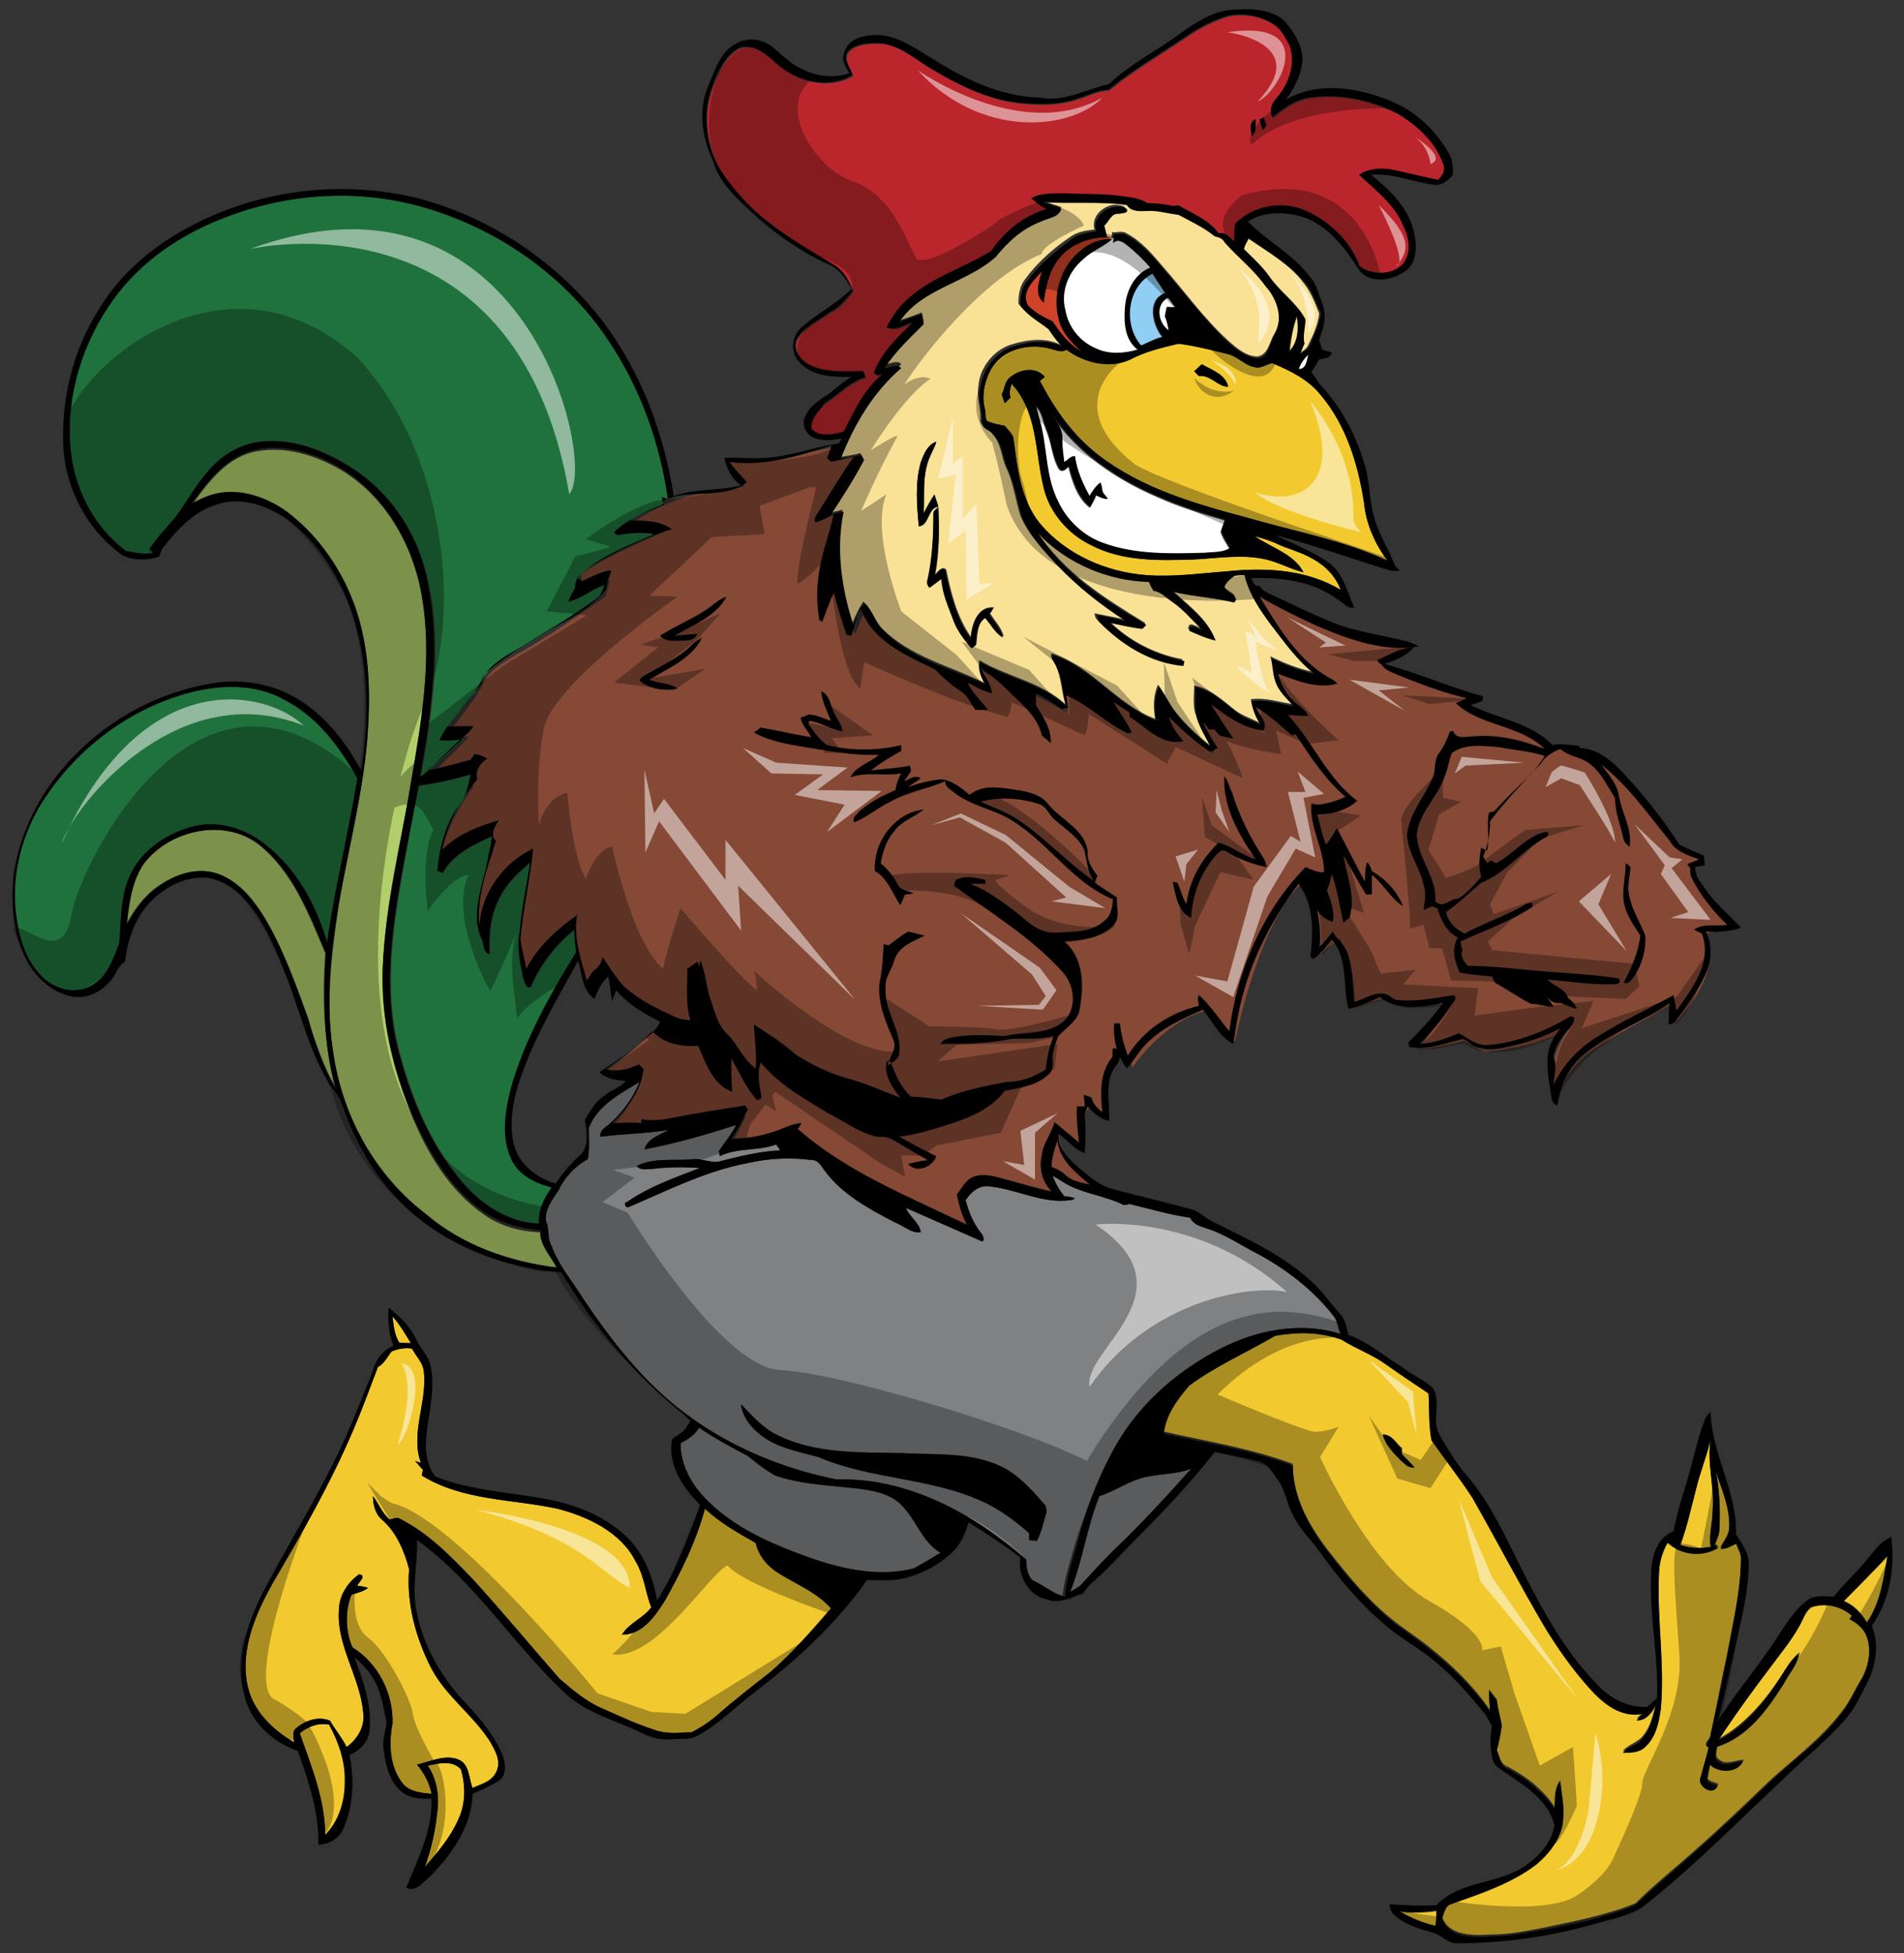
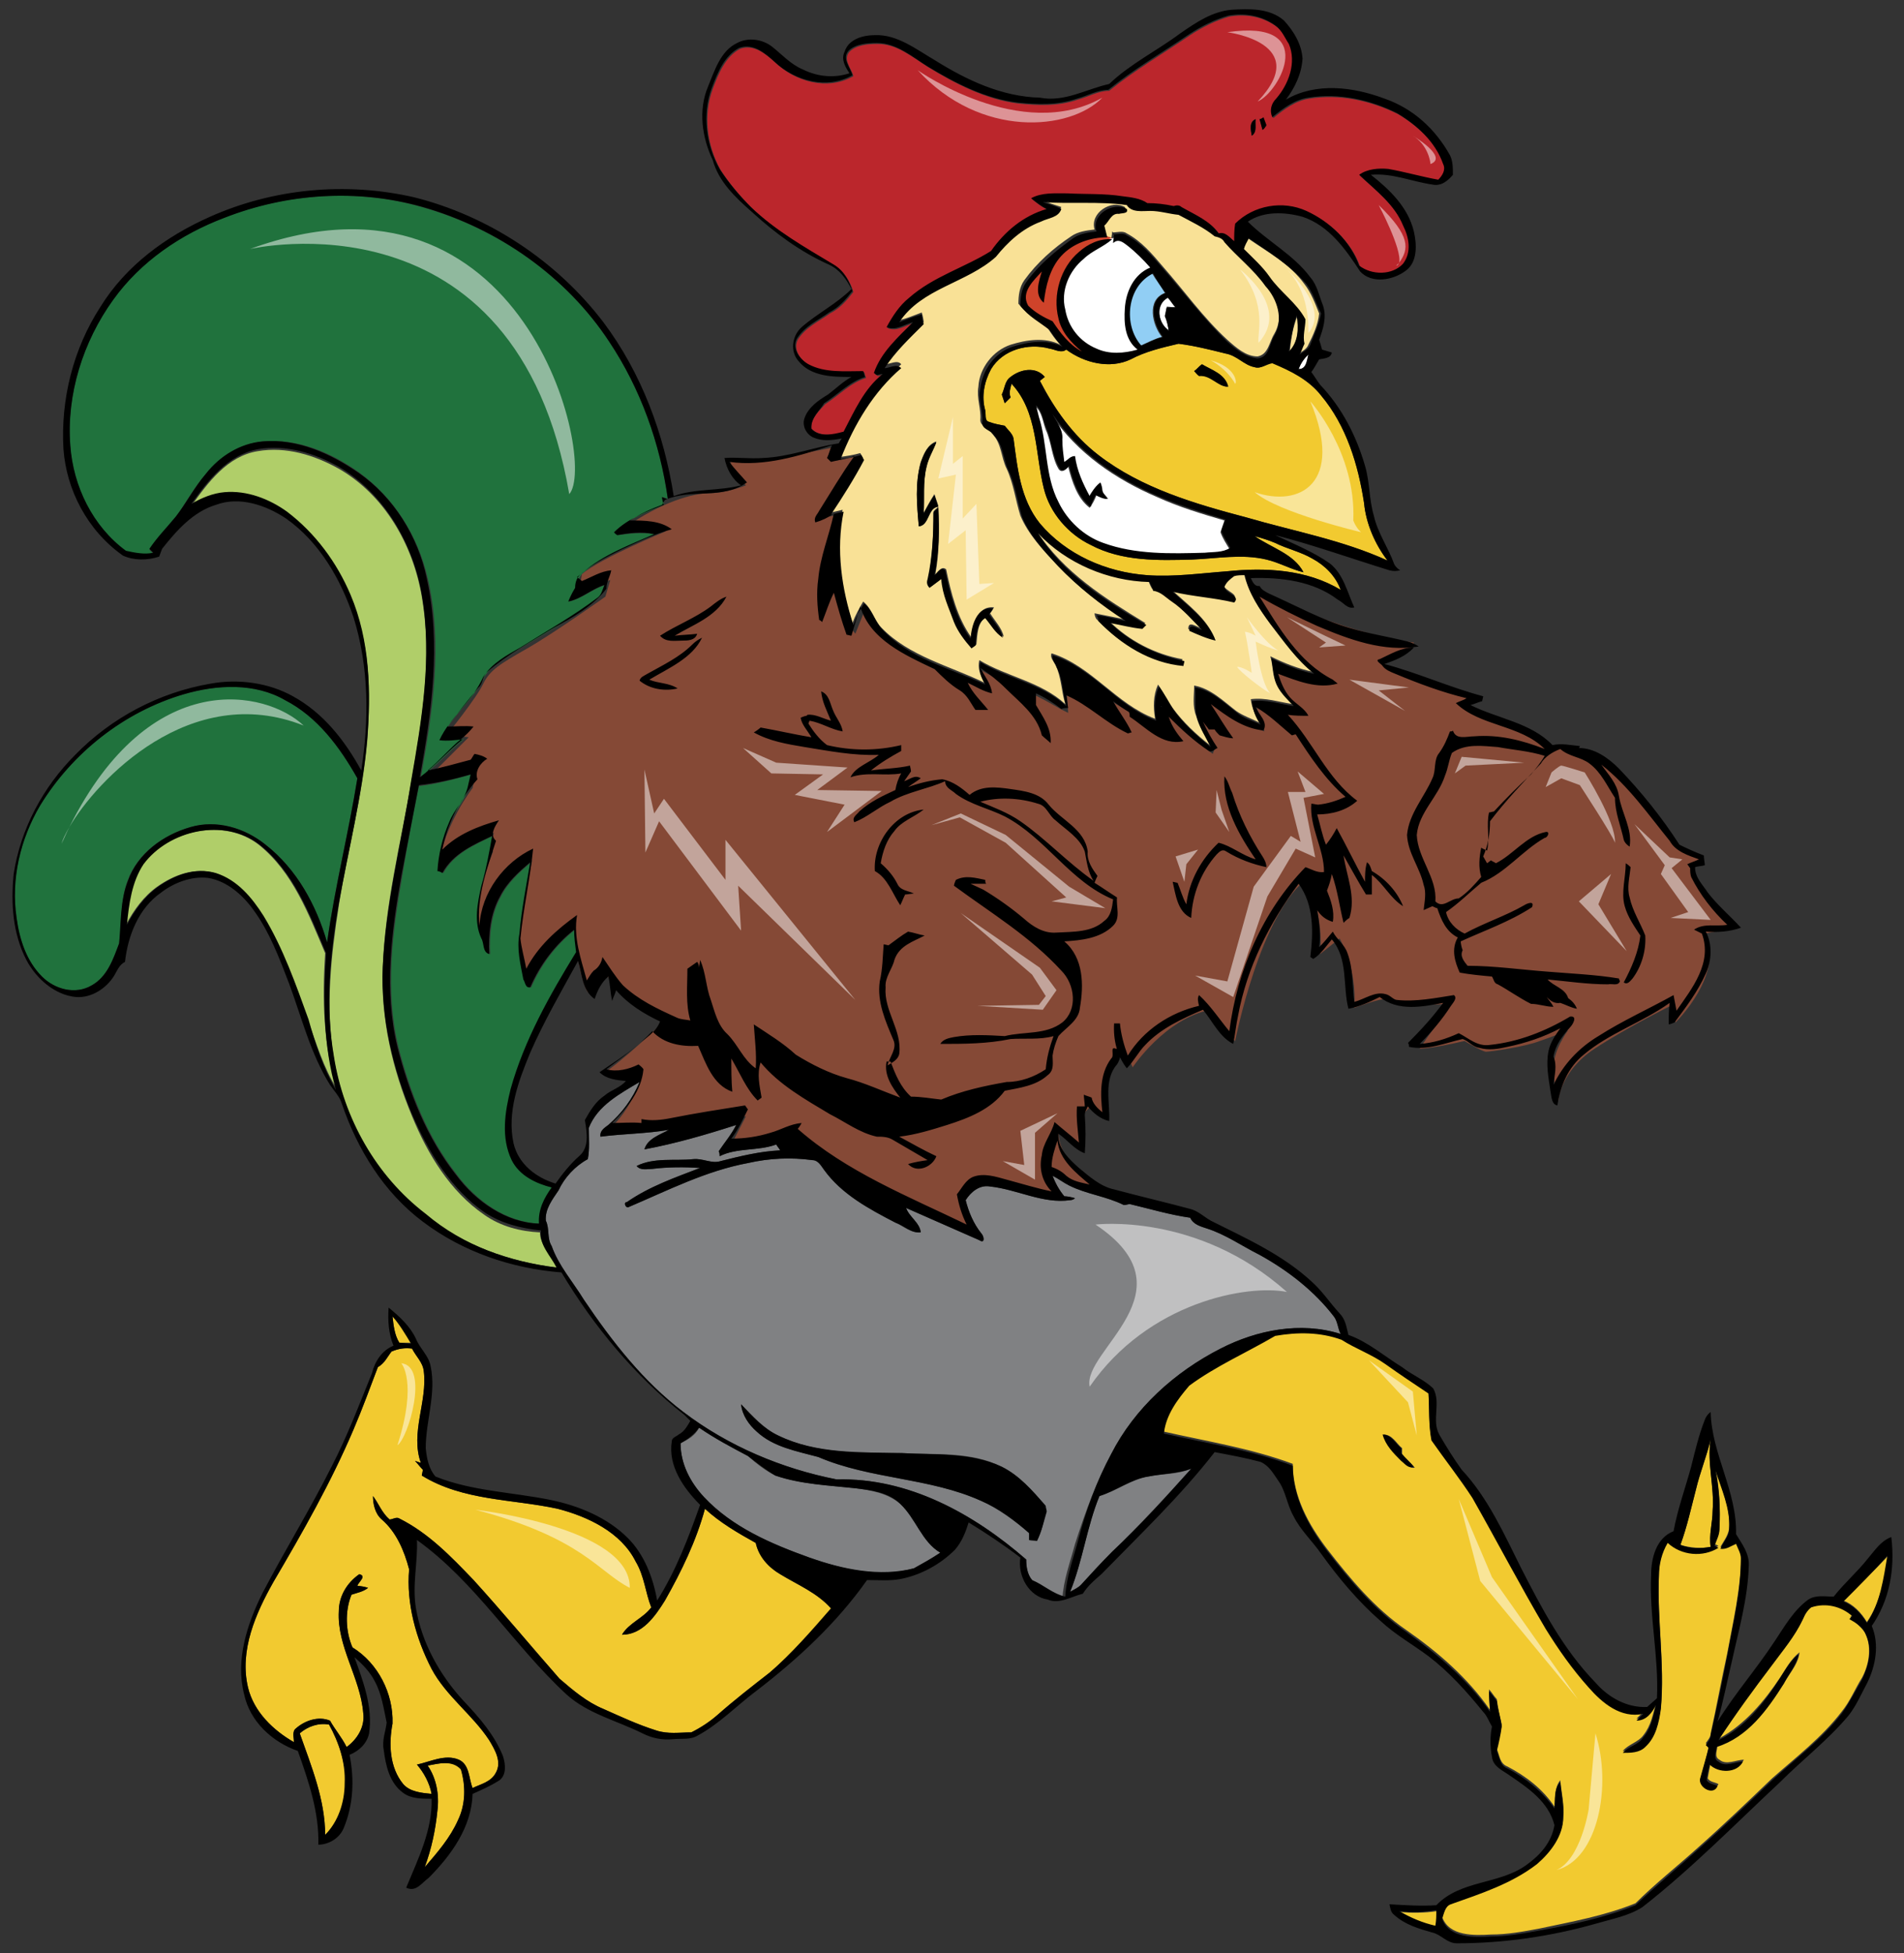
<svg xmlns="http://www.w3.org/2000/svg" version="1.1" id="Layer_1" x="0px" y="0px" width="195px" height="200px" viewBox="0 0 195 200" enable-background="new 0 0 195 200" xml:space="preserve">
  <rect x="0" y="0" width="195" height="200" fill="#333333" stroke="none" />
  <path id="color10" fill="#BB262C" d="M90.5,38.4c-0.2,0-0.5,0.1-0.6,0.1l-0.3-0.2c0.7-2.1,2.5-3.7,4-5.2c-0.9,0.2-1.7,0.9-2.7,0.5  c0.6-1.1,1.3-2.2,2.3-3c2.5-2.2,5.7-3.1,8.4-4.8c1.4-2,3.3-3.6,5.7-4.3c-0.6-0.3-1.1-0.7-1.6-1.1c1.1-0.6,2.4-0.5,3.7-0.5  c1.9,0.1,3.8,0,5.7,0.3c0.8,0.1,1.8,0.2,2.5,0.7c0.9,0,1.8,0.1,2.7,0.3c0.3-0.1,0.6-0.1,0.8,0.1c1.4,0.8,2.9,1.4,3.8,2.7  c0.7-0.2,1.1,0.4,1.6,0.8c0-0.6,0-1.2,0.1-1.8c1.9-1.9,4.9-2.4,7.3-1.3c2.4,1.1,4.5,3.1,5.4,5.6c1.3,1,3.4,1,4.5-0.2  c0.9-1.2,0.6-2.7,0-3.9c-0.9-2.2-2.8-3.6-4.5-5.2c0.8-0.6,2-0.7,3-0.6c1.7,0.3,3.4,0.8,5.1,1.1c0.4-0.4,0.8-1,0.5-1.6  c-0.8-2.3-2.7-4-4.7-5.2c-2.8-1.4-6-2.1-9.1-1.6c-1.4,0.2-2.6,1.1-3.7,2c-0.3-0.7-0.1-1.4,0.4-1.9c1.3-1.5,2.1-3.7,1.3-5.6  c-0.4-0.6-0.7-1.4-1.4-1.9c-1.4-1-3.1-1.3-4.8-1c-1.4,0.4-2.8,1.1-4,1.9c-2.8,1.9-5.7,3.6-8.3,5.7c-1.1,0-2.1,0.6-3.2,0.9  c-2,0.7-4.1,0.6-6.1,0.4c-3.3-0.4-6.4-2-9.2-3.7c-1.6-1-3.2-2.4-5.2-2.4c-1,0-2.2,0.1-2.9,0.8c-0.7,0.8,0.2,1.7,0.4,2.5  c-2.6,1.5-5.9,0.6-8-1.4c-1-0.9-2.2-1.9-3.6-1.4c-1.5,0.8-2.2,2.5-2.8,4.1c-1,2.7-0.6,5.8,0.8,8.3c0.9,1.4,2,2.7,3.2,3.9  c2.5,2.4,5.5,4.1,8.5,5.9c1,0.6,1.6,1.7,1.9,2.7c-0.7,0.9-1.4,1.7-2.4,2.2c-1.1,0.8-2.5,1.4-3.3,2.7c-0.5,1,0.3,2.1,1.2,2.6  c1.7,0.9,3.7,0.7,5.6,0.7c0.1,0.2,0.1,0.4,0.2,0.6c-1.6,0.5-2.8,1.8-4.2,2.7C84,42,83,42.8,83.1,43.9c0.9,0.9,2.3,0.6,3.4,0.4  C87.5,42.1,88.6,39.9,90.5,38.4z M129.4,12.1c0.1,0.3,0.2,0.5,0.3,0.8c-0.2,0.1-0.3,0.3-0.4,0.4c-0.1-0.4-0.2-0.7-0.3-1.1  C129.1,12.2,129.3,12.1,129.4,12.1z M128.6,12.2c-0.1,0.6,0.2,1.3-0.4,1.7C128.1,13.3,127.9,12.5,128.6,12.2z" />
  <path id="color9" fill="#91CEF4" d="M118,28c0.4,0.7,0.9,1.3,1.3,2c-1.9,0.7-1.3,3.3-0.3,4.5c-0.8,0.2-1.5,0.6-2.2,0.9  C114.9,33.3,115.3,29.3,118,28z" />
  <path id="color8" fill="#F2CA30" d="M128.5,37.6c-1.1-0.2-1.8-1.2-3-1.4c-1.6-0.4-3.2-0.8-4.8-1c-1.7,0.4-3.4,0.8-4.9,1.6  c-2.1,1-4.7,0.4-6.6-1c-0.5,0.4-1.1,0-1.7-0.1c-2.2-0.6-4.8,0.1-6,2.1c-0.7,1.3-1,2.8-0.6,4.2c0.1,0.4-0.1,1.1,0.4,1.2  c0.5,0.2,1.1,0.3,1.6,0.4c0.3,0.4,0.8,0.8,0.9,1.3c0.4,3,0.7,6.2,2.7,8.7c2.7,3.2,6.8,5,11,5.3c2.7,0.2,5.5-0.2,8.2-0.4  c3.9-0.4,8.1-0.2,11.6,1.9c-0.5-1.4-1.6-2.5-2.9-3.2c-1.2-0.7-2.6-1-3.8-1.6c-0.7-0.3-1.4-0.5-2.1-0.7c1.7,1.2,4,1.8,5,3.7  c-1.3-0.3-2.5-1-3.8-1.3c-2.5-0.6-5.1-0.1-7.6,0c-3.5,0.1-7.2,0.2-10.4-1.5c-2.3-1.1-4.2-3.3-4.8-5.8c-0.9-3.6-0.6-7.8-3.3-10.7  c-0.1,0.4-0.3,0.9-0.1,1.4c-0.1,0.1-0.4,0.4-0.6,0.6c-0.1-0.3-0.2-0.6-0.3-0.9c0.3-0.6,0.3-1.4,0.9-1.8c1-0.8,2.6-1.1,3.5,0  c-0.1,0.1-0.4,0.3-0.5,0.4c1.5,2.9,3.4,5.6,6,7.6c4.4,3.4,9.9,5,15.2,6.4c4.8,1.4,9.8,2.3,14.4,4.4c-1.3-1.7-2.2-3.8-2.4-5.9  c-0.6-3.9-1.8-7.9-4.4-11c-1.3-1.6-3.2-2.6-5.1-3.4C129.7,37.3,129.1,37.8,128.5,37.6z M122.8,38.5c-0.1-0.1-0.3-0.4-0.5-0.5  c0.3-0.2,0.5-0.5,0.8-0.7c1,0.6,2.4,1,2.6,2.3C124.7,39.6,124,38.3,122.8,38.5z" />
  <path id="color7" fill="#20723D" d="M21.1,48.5c-1.2,1.4-2.1,3-3.1,4.5c-0.9,1.1-1.9,2.1-2.7,3.3c0.1,0.1,0.3,0.3,0.4,0.4  c-1,0.2-1.9,0-2.8-0.2c-3.4-2.5-5.4-6.6-5.7-10.8C6.8,40.4,8.5,35,11.5,30.7c2.8-3.9,7-6.7,11.4-8.4c6.4-2.5,13.7-3,20.3-1.1  C51,23.4,58,28.3,62.4,35c3.2,4.8,5.2,10.4,6,16.1c-0.2-0.1-0.5-0.2-0.6-0.2c0.1,0.2,0.2,0.6,0.2,0.8c-1.8,0.8-3.7,1.4-5.1,2.8  c0.1,0.1,0.3,0.2,0.4,0.3c1.3-0.2,2.5-0.3,3.8-0.1c-2.5,1.1-5.2,2.1-7.3,3.9c-0.5,0.4-0.7,1-0.8,1.6c-0.2,0.4-0.5,0.9-0.7,1.4  c1.3-0.3,2.4-1.3,3.7-1.7c-0.2,0.4-0.3,1-0.7,1.3c-2.5,2-5.2,3.5-7.9,5.1c-1.4,0.9-2.9,1.6-3.8,3c-1.1,2.4-3.4,4-4.5,6.5  c0.8,0,1.6-0.1,2.4-0.1c-1.5,1.2-2.8,2.7-4.4,3.9c1.2-6.7,2.3-13.6,0.7-20.4c-1-4.3-3.4-8.2-7-10.8c-2.8-2-6.2-3.5-9.8-3.2  C24.7,45.4,22.6,46.7,21.1,48.5z M19.5,84.7c2.7-0.8,5.6,0.1,7.7,1.8c3.2,2.5,5.2,6.2,6.3,10c0.8-5.7,2.2-11.2,3.1-16.8  c-1.8-3.2-4.1-6.3-7.4-8c-3.1-1.8-7-1.6-10.4-0.6c-6.1,1.8-11.4,6-14.7,11.4C2.1,85.9,1.1,90,1.7,94c0.3,2.2,1,4.4,2.6,6  c1.3,1.3,3.4,1.9,5.1,0.9c1.6-0.9,2.2-2.7,2.8-4.3c0.3-2.2,0.1-4.4,0.9-6.5C14.1,87.4,16.7,85.5,19.5,84.7z M41.2,89.7  c-1,5.7-1.8,11.7-0.4,17.5c1.2,4.7,3,9.3,6,13.1c2,2.7,5.1,4.9,8.5,5c-0.1-1.4,0.5-2.6,1.3-3.7c-1.6-0.4-3.3-1.2-4.1-2.8  c-1.1-2.3-0.7-4.9-0.1-7.3c1.4-5,4-9.6,6.7-14c-0.1-0.8-0.2-1.5-0.2-2.3c-2,1.6-3.5,3.6-4.5,5.9c-0.5,0.1-0.5-0.5-0.7-0.8  c-0.3-1.6-0.7-3.1-0.4-4.7c0.2-2.4,0.7-4.9,1.1-7.3c-1.2,1-2.4,2.1-3.1,3.5c-1,1.8-1.2,3.9-1.1,5.9c-0.7-0.2-0.5-1.1-0.8-1.6  c-0.8-1.7-0.4-3.6,0-5.4c0.5-1.7,0.8-3.4,1.1-5.1c-1.9,0.9-4,1.8-5.1,3.8c-0.1-0.1-0.4-0.2-0.5-0.2c0.1-1.7,0.5-3.4,1.2-5  c0.5-1.3,1.6-2.3,1.9-3.6c0.1-0.4,0.2-0.9,0.3-1.3c-1.8,0.5-3.6,1-5.4,1.2C42.3,83.5,41.7,86.6,41.2,89.7z" />
  <path id="color6" fill="#B0CE69" d="M57,129.8c-4.8-0.6-9.6-2.3-13.4-5.3c-5-3.9-8.4-9.9-9.4-16.1c-0.9-5.2-0.3-10.5,0.5-15.7  c0.9-5.6,2.4-11.1,2.9-16.7c0.4-5,0.3-10.2-1.7-14.9c-1.4-3.3-3.6-6.3-6.5-8.5c-1.9-1.3-4.1-2.3-6.4-2c-1.2,0.1-2.3,0.6-3.4,1.2  c1.7-2.4,3.7-5.1,6.8-5.6c2.9-0.5,5.8,0.4,8.3,1.8c4.7,2.7,7.6,7.8,8.5,13.1c1.1,6.4,0,12.8-1.1,19.1c-1.1,6.3-2.7,12.6-2.9,19  c-0.2,5.2,1,10.3,3,15.1c1.6,3.9,3.9,7.7,7.4,10.1c1.7,1.2,3.7,1.7,5.7,1.8C55.3,127.5,56.5,128.6,57,129.8z M33.3,97.6  c-1.7-4-3.3-8.3-6.8-11.1c-3.6-2.8-9.3-1.5-11.9,2c-1.2,1.8-1.5,4.1-1.7,6.2c0.8-1.5,1.8-2.9,3.2-3.9c1.7-1.2,3.8-2,5.9-1.4  c2.2,0.7,3.7,2.5,4.9,4.4c2,3.3,3.3,7,4.6,10.6c0.9,2.4,1.6,4.9,3,7.1C33.1,107.1,33,102.3,33.3,97.6z" />
  <path id="color5" fill="#808183" d="M113.8,148.9c2.4-4.7,6.5-8.4,11.2-10.8c3.7-1.9,8.2-2.8,12.3-1.5c-0.3-0.6-0.3-1.3-0.7-1.8  c-2-2.6-4.7-4.7-7.6-6.3c-1.8-0.9-3.5-2.1-5.4-2.7c-0.6-0.2-1.4-0.4-1.7-1.1c-2.1-0.3-4.1-0.9-6.2-1.4c-0.1,0-0.4,0.1-0.6,0.1  c-1.8-0.9-3.8-1.1-5.6-2c-0.6-0.3-1.1-0.7-1.7-1c0.3,0.8,0.7,1.5,1.2,2.1c0.3,0,0.8,0.1,1.1,0.2c-0.1,0.1-0.3,0.2-0.5,0.2  c-2.8,0.4-5.4-1.1-8.2-1.4c-1.1-0.2-2,0.6-2.5,1.4c0.3,1.2,0.8,2.4,1.6,3.4c0.3,0.3,0.4,1.1-0.2,0.7c-2.5-1.1-5-2.2-7.5-3.3  c0.3,0.9,1.4,1.5,1.5,2.5c-1,0.1-1.7-0.6-2.6-1c-2.7-1.4-5.5-2.9-7.3-5.4c-0.3-0.4-0.6-1-1.2-1c-2.2-0.3-4.4-0.2-6.6,0.3  c-4.3,0.8-8.2,2.8-12.2,4.5c-0.3,0.2-0.6-0.5-0.2-0.5c2.3-1.6,4.9-2.5,7.5-3.5c-1.6-0.1-3.3-0.1-4.9,0.1c-0.5,0-1.2,0.2-1.6-0.3  c1.8-0.9,3.9-0.5,5.8-0.7c1-0.1,1.9,0.5,2.8,0.2c2-0.5,4-1,6.1-1.1c-0.1-0.2-0.3-0.4-0.4-0.6c-1.9,0.7-4,0.3-5.8,1.2  c0-0.1,0-0.4-0.1-0.5c0.6-0.9,1.3-1.7,1.8-2.7c-3.1,1-6.2,1.9-9.4,2.5c0.3-1.1,1.6-1.5,2.5-2c-2.3,0.4-4.7,0.4-7,0.7  c-0.1-0.6,0.4-0.9,0.8-1.2c1.4-1.2,2.5-2.7,3.2-4.4c-2,1.2-4.3,2.4-5.2,4.7c0,1.1,0.1,2.2-0.1,3.2c-1.3,0.7-2.4,1.9-3,3.2  c-0.6,0.9-1.4,1.9-1.3,3.1c0.4,0.8,0.1,1.8,0.6,2.6c0.7,2,2.2,3.7,3.3,5.5c2.9,4.3,6.1,8.4,10.2,11.5c4.6,3.5,10.1,5.8,15.7,6.9  c7.3-0.2,14,3.5,19.4,8.2c0,0.7,0.1,1.5,0.6,2.1c0.9,0.8,1.8,1.7,3.1,2c0.1-2,0.8-3.8,1.3-5.7C111.2,154.7,112.3,151.7,113.8,148.9z   M106.2,157.8c-0.2,0-0.6,0-0.8-0.1c0-0.2,0-0.5,0-0.7c-1.4-1.4-3-2.5-4.9-3.3c-5.3-2.4-11.4-2.2-16.7-4.5c-2.2-0.6-4.5-1-6.3-2.6  c-0.8-0.7-1.5-1.7-1.6-2.8c1.2,1.2,2.3,2.5,3.8,3.2c3.9,1.9,8.4,1.8,12.7,1.8c3.4,0.2,7-0.2,10.2,1.4c1.8,0.9,3.1,2.4,4.4,3.9  c0,0.2,0.1,0.4,0.1,0.6C106.9,155.8,106.7,156.8,106.2,157.8z M96.3,159c-0.9,0.6-1.8,1.1-2.7,1.6c-3.6,1-7.3,0.1-10.7-1.1  c-3.9-1.4-7.9-3.1-10.8-6.2c-1.4-1.5-2.4-3.4-2.4-5.5c0.8-0.4,1.5-0.8,1.9-1.6c1.6,1.1,3.3,2,5,2.9c0.9,0.8,1.8,1.5,2.8,2  c2.7,0.9,5.5,1,8.2,1.3c1.6,0.2,3.3,0.5,4.6,1.6C93.8,155.5,94.4,157.8,96.3,159z M117.6,151.2c1.5-0.3,3-0.2,4.4-0.8  c-2.6,2.9-5.3,5.8-8.1,8.5c-1.1,1.1-2.1,2.2-3.2,3.4c-0.3,0.3-0.8,0.5-1.1,0.7c1.3-3.2,1.7-6.7,3-9.8  C114.3,152.6,115.8,151.4,117.6,151.2z" />
  <path id="color4" fill="#F2CA30" d="M40.9,137.5c-0.5-0.8-0.6-1.8-0.7-2.7c0.8,0.8,1.4,1.8,1.9,2.7  C41.8,137.5,41.2,137.5,40.9,137.5z M191.1,167.4c0.6,1.4,0.3,3.1-0.4,4.4c-0.7,1.1-1.2,2.4-2.1,3.5c-2,2.6-4.6,4.6-7.1,6.8  c-2.5,2.4-5,4.8-7.6,7.1c-2.1,1.9-4.4,3.7-6.4,5.7c-3.2,1.3-6.6,1.9-9.9,2.6c-1.6,0.3-3.2,0.6-4.9,0.6c-1.7,0.1-4.3,0.2-5-1.8  c0.2-0.5,0.4-1.2,0.9-1.5c3-1.1,6.2-2.1,8.8-4.1c1.4-1.2,2.7-2.8,2.7-4.8c0.1-1.2-0.2-2.4-0.3-3.6c-0.6,0.7-0.5,1.8-0.6,2.7  c-1.2-1.8-2.9-3.1-4.8-4.1c-0.8-0.3-0.8-1.1-1.1-1.8c0.1-0.8,0.4-1.6,0.5-2.5c-0.2-0.9-0.4-1.7-0.5-2.6c-0.3-0.3-0.5-0.7-0.8-1  c0,0.7,0,1.4,0.1,2.1c-2.3-3.3-5.3-5.9-8.6-8.2c-3.2-2.2-5.7-5.2-8.1-8.3c-1.9-2.5-3.5-5.4-3.5-8.7c-4.3-1.6-8.8-2.3-13.2-3.3  c0.2-1.9,1.5-3.5,2.6-4.9c2.7-2.1,5.9-3.4,8.8-5.1c2.2-0.4,4.6-0.4,6.8,0.4c1.5,0.9,3.1,1.5,4.5,2.5c1.5,1,2.9,2,4.4,3  c0.1,1.6,0,3.2,0.3,4.8c1.4,2,2.8,3.9,4.2,5.9c2.5,4.4,4.9,9,7.5,13.4c1.3,2.1,2.8,4.2,4.4,6c1.4,1.6,3.3,3.2,5.6,2.7  c-0.2,0.2-0.5,0.5-0.7,0.7c1,0,1.6-0.8,2-1.6c-0.3,1.1-0.5,2.3-1.3,3.3c-0.5,0.7-1.5,0.9-2.1,1.6c0.8,0,1.7,0,2.3-0.6  c1.1-1,1.4-2.5,1.6-3.9c0.4-4.5-0.4-9.1-0.2-13.6c0-1.2,0.3-2.4,0.9-3.4c1.4,1.3,3.6,1.5,5.2,0.5l-0.4-0.2c0.2-0.5,0.5-1.1,0.5-1.7  c0.1-2,0-4-0.4-6c0.6,2,1.5,3.9,1.4,5.9c0,0.8-0.5,1.4-0.9,2.1c0.6,0.1,1-0.3,1.6-0.5c0.2,0.5,0.5,0.9,0.5,1.5  c0,3.3-0.8,6.6-1.4,9.9c-0.6,2.7-1.1,5.5-1.7,8.2c0,0.4-0.3,0.7-0.5,1c0.1,0.1,0.2,0.2,0.3,0.3c-0.2,1.1-0.5,2.1-0.8,3.2  c-0.1,0.9,1.4,1.6,1.8,0.7c-0.3-0.2-0.9-0.2-1.1-0.6c0.1-0.6,0.2-1.1,0.3-1.6c0.9,0.9,2.8,0.9,3.4-0.3c-0.8,0-1.8,0.6-2.5,0  c-0.6-0.3-0.2-1-0.2-1.5c3.1-1,5.2-3.8,6.9-6.5c0.6-1,1.4-1.9,1.5-3c-0.9,0.7-1.4,1.7-2,2.6c-1.6,2.4-3.6,4.8-6.2,6.2  c1.7-2.6,3.6-5.2,5.5-7.7c1.1-1.5,2.3-2.9,3.1-4.6c0.2-0.5,0.5-1,0.9-1.3c1.4-0.5,3-0.1,4.2,0.9c-0.1,0.1-0.2,0.2-0.3,0.3  C190.1,166.3,190.8,166.7,191.1,167.4z M144.9,150.3c-0.4-0.5-0.9-0.9-1.3-1.4c0-0.1,0-0.4,0-0.6c-0.6-0.5-1-1.4-1.9-1.4  c0.3,1.1,1.1,1.9,1.9,2.7C144,149.9,144.3,150.4,144.9,150.3z M79.9,161.2c-1.2-0.7-2.2-1.8-2.5-3.2c-1.8-1-3.7-2.1-5.2-3.5  c-0.9,3.3-2.4,6.4-4.1,9.4c-1,1.6-2.3,3.5-4.4,3.5c0.7-1.2,2.2-1.7,3-2.8c-0.6-1.5-0.7-3.2-1.6-4.7c-1.5-3-4.9-4.6-8-5.4  c-4.6-1-9.7-0.8-13.9-3.4c0-0.1,0.1-0.4,0.1-0.6c-0.3-0.3-0.5-0.6-0.8-0.9l0.6,0.2c-1.1-3.1,0.7-6.3,0.3-9.4  c-0.1-0.9-0.8-1.5-1.2-2.3c-0.7-0.1-1.4,0-2.1,0.3c-0.4,0.5-0.7,1.2-1.4,1.6c-0.8,2.1-1.6,4.3-2.5,6.4c-2.3,5.4-5.2,10.5-8.2,15.6  c-1.8,3.2-3.5,7-2.6,10.8c0.6,2.5,2.6,4.4,4.7,5.6c0-0.5-0.2-1.1,0.2-1.4c0.9-0.8,2.3-1.3,3.5-0.8c0.5,0.9,1.2,1.7,1.7,2.7  c1.1-0.8,1.9-2.1,1.7-3.5c-0.3-3.6-2.7-6.8-2.5-10.4c0-1.5,0.8-2.9,2.1-3.8c0.8,0.2-0.1,0.8-0.2,1.2c0.3,0,0.8,0.1,1.1,0.2  c-0.5,0.4-1.1,0.5-1.7,0.7c-0.7,1.7-0.6,3.8,0.1,5.4c2.6,1.6,4.2,4.7,4.1,7.8c-0.4,2.1-0.3,4.5,1.1,6.2c0.7,0.8,1.9,0.9,2.9,1  c-0.2-1.1-0.8-2.2-1.5-3c1.4-0.3,2.9-1.1,4.3-0.5c1.1,0.5,1,1.9,1.4,2.9c0.8-0.4,1.9-0.6,2.4-1.6c0.6-1.1-0.1-2.3-0.7-3.3  c-1.7-2.6-4.4-4.5-5.9-7.3c-1.6-3.1-2.6-6.7-2.3-10.2c-0.5-1.9-1.3-3.8-2.8-5.1c-0.7-0.6-0.9-1.6-0.9-2.4c0.6,0.8,0.9,1.7,1.7,2.4  c0.3,0,0.7-0.3,1-0.1c3,1.5,5.3,3.9,7.6,6.3c3,3.3,5.9,6.8,8.8,10.1c1.4,1.2,2.8,2.4,4.5,3.1c1.8,0.8,3.5,1.6,5.4,2.2  c1.2,0.4,2.4,0.2,3.6,0.2c1-0.5,1.9-1.1,2.7-1.8c1.7-1.5,3.5-2.9,5.3-4.3c2.4-1.9,4.4-4.2,6.4-6.5C83.7,163.1,81.7,162.3,79.9,161.2  z M175.2,158.4c-0.2-1.2,0.2-2.5,0.2-3.7c0.2-2.5-0.6-4.9-0.2-7.3c-0.4,1.7-1.1,3.4-1.5,5.1c-0.5,1.9-0.9,3.8-1.6,5.7  C173.1,158.5,174.2,158.6,175.2,158.4z M188.8,163.9c1,0.4,1.8,1.2,2.4,2.2c1.4-2,1.8-4.5,2.2-6.8  C191.9,160.9,190.3,162.4,188.8,163.9z M33.7,176.6c-1.1-0.2-2.2,0.2-3,0.9c1.2,3.4,2.6,6.8,2.6,10.4c1.4-1.4,2.1-3.4,2.1-5.4  C35.4,180.5,34.7,178.4,33.7,176.6z M43.8,180.8c0.9,1.3,1.2,3,1,4.6c-0.2,2-0.6,3.9-1.3,5.8c1.3-1.5,2.6-3,3.4-4.8  c0.8-1.7,0.8-3.6,0.3-5.3C46.3,180.2,44.9,180.6,43.8,180.8z M143.4,195.8c1.2,0.7,2.4,1.2,3.7,1.5c0-0.5,0-1.1,0.1-1.6  C145.9,195.9,144.6,195.9,143.4,195.8z" />
  <path id="color3" fill="#854936" d="M174.6,95.6c2.1,4.1-3,9.1-3,9.1l-0.1-1.9c0,0-4.7,2.3-8.2,4.6c-3.5,2.3-3.7,5.3-3.7,5.3  s-0.3-0.8-0.5-2.9c-0.2-2.1,1.5-4.3,1.5-4.3s-1.4,0.6-2.9,1.1c-1.5,0.6-5.1,1.1-5.5,1.1c-0.4,0-2.2-1.1-2.2-1.1  c-3.5,0.8-4.6,0.8-4.6,0.8c0.8-1.3,3.3-4.6,3.3-4.6s-2.8,0.1-4.3,0.1c-1.5,0-1.8-0.5-2.4-0.6c-0.6-0.1-3.3,0.9-3.3,0.9  c0.3-4.1-1.5-7.1-1.5-7.1l-2,1.6c0.4-3.5-1.2-7.8-1.2-7.8c-4.9,3.4-7.5,16.7-7.5,16.7c-0.7-0.5-2.5-3.2-2.5-3.2  c-4.7,0.9-8,5.9-8,5.9l-0.8-1.9c0,0-1.3,1.6-1.6,3c-0.3,1.4-0.1,4-0.1,4c-0.8-0.3-1.6-1.3-1.6-1.3L111,114l-0.1,3.8l-2.5-2  c-0.1,3.2,4.1,6.1,4.1,6.1c-2-0.5-5.2-1.9-5.2-1.9l0.7,1.7l0.5,0.9c-2.5-0.3-3.8-1.2-6.6-1.6c-2.8-0.4-3.3,1.8-3.3,1.8l1.1,3.5  c-8.5-2.8-18.7-10-18.7-10c-1.8,0.9-6.2,1.1-6.2,1.1l1.6-3.1c0,0-4,1-7.2,1.1c-3.3,0.1-6.9,0.3-6.9,0.3c2.5-2.1,3.5-5.7,3.5-5.7  c-3.3,0.8-4-0.1-4-0.1c1.8-1.1,6.1-5.2,6.1-5.2c-4-1.9-6-5.2-6-5.2l-1.7,2.1c-1-1.6-1.4-6.5-1.4-6.5c-2.6,1.4-4.8,5.5-4.8,5.5  s-0.4-0.7-0.7-2.8c-0.4-2,1.2-9.7,1.2-9.7c-5.2,3-5,8.2-5,8.2c-1.7-2.8,1-9.1,1-9.1c-0.4-0.9,0.1-1.9,0.1-1.9  c-2.9,0.5-5.6,3.2-5.6,3.2c0.4-3.9,3.4-7.8,3.4-7.8l0.4-1.9L43.5,80l4.5-4.5l-2.2-0.3c0,0,3-3.7,3.7-5.2c0.7-1.4,1.7-2,4.5-3.6  c2.8-1.6,8-5.3,8-5.3l0.5-1.7l-3.2,1.1l0.3-1.7c1.8-1.6,8.6-4.4,8.6-4.4c-1.8-0.8-4.3-0.3-4.3-0.3c3.8-2.7,7.1-3.6,8.8-3.6  c1.7,0,3.7-0.8,3.7-0.8c-1.5-1.3-1.6-2.5-1.6-2.5c4.7,0,11.5-1.6,11.5-1.6l-0.8,1.6l2.5-0.5l0.1,0.4l-3.9,5.9l1.8-0.3  C85.2,57.9,87,64.1,87,64.1l0.6,0.8l1-2.5c1.4,4,8,6.5,8,6.5l4.6,1.9l-0.6-2.1c0,0,2.3,1.3,3.8,1.8c1.5,0.5,4.2,2.1,4.2,2.1l0.8,0.4  l-0.3-4.2c0,0,3,2,3.4,2.3C113,71.2,119,75,119,75v-3.1c1.4,2.5,5.2,5.3,5.2,5.3l0.2-0.5c-2.3-3.7-1.3-5.2-1.3-5.2  c4.1,2.6,6.4,3.4,6.4,3.4l-0.8-2.5c2.3,0.5,4.5,0.4,4.5,0.4c-2.1-1.8-2.5-4.2-2.5-4.2c3.5,0.9,4.8,0.8,4.8,0.8  c-4.2-3.6-7.1-9.2-7.1-9.2c9.1,4.8,16.4,5.6,16.4,5.6c-0.1,1.1-3.2,2-3.2,2l0.8,0.6l8.8,3.1l-0.9,0.6c0,0,1.3,1.3,3.8,1.8  c2.5,0.5,4.7,3,4.7,3l0.6-0.3l2.5,0.2c4.4,0.8,9.8,9.6,9.8,9.6l2.5,1.3l0.1,0.5l-0.8,0.6c0,2.3,4.2,6.2,4.2,6.2L174.6,95.6z" />
  <path id="color2" fill="#F9E196" d="M99.8,28.5C100.7,28.6,99.4,29.4,99.8,28.5L99.8,28.5z M132.1,36c0.9-1,0.9-2.4,0.8-3.7  C132.4,33.5,132.2,34.8,132.1,36z M127.3,25.5c0.2-0.4,0.3-0.7,0.5-1.1c2,1.4,4.3,2.6,5.8,4.7c0.7,0.9,1.1,2,1.5,3  c-0.1,1.1-0.6,2.2-1.1,3.2c-0.2,0.5-0.7,0.7-1.1,1c0.2-0.4,0.3-0.8,0.5-1.1c-0.2-0.8,0.1-1.7,0.1-2.5c-0.9-1.8-2.6-2.8-3.7-4.4  C129.2,27.2,128.2,26.4,127.3,25.5z M94.6,33c0-0.2-0.1-0.7-0.2-1c-0.8,0.3-1.5,0.6-2.3,0.8c2.4-3.5,7-3.9,9.9-6.7  c1.2-1.5,2.7-3,4.6-3.6c0.7-0.3,1.7-0.4,2.1-1.3c-0.6-0.2-1.3-0.4-1.9-0.7c2.9,0.2,5.8-0.1,8.6,0.3c0.5,0.8,1.6,0.6,2.4,0.6  c1,0,1.9,0.3,2.9,0.4c1.3,0.7,2.6,1.3,3.7,2.2c0.4,0,0.8,0.2,1,0.6c1.3,1.6,3.1,2.8,4.2,4.5c1.3,1.3,1.9,3.4,0.9,5.1  c-0.5,0.8-0.6,2.1-1.7,2.3c-1.2,0-2.2-0.9-3.1-1.7c-2.5-2.3-4.4-5-6.6-7.5c-1.1-1.3-2.2-2.6-3.7-3.4c-0.4-0.3-1-0.1-1.4-0.1  l-0.1-0.1c0,0.3-0.1,0.6-0.1,1c0.5-0.5,1-0.1,1.4,0.2c0.9,0.6,1.7,1.4,2.4,2.3c-1.7,0.7-2.5,2.5-2.6,4.2c-0.1,1.5,0,3.3,1.3,4.2  c-1.4,0.4-2.9,0.5-4.2-0.1c-1.6-0.7-2.9-2.2-3.2-4c-0.5-1.9,0.4-4,1.9-5.2c0.9-0.8,2.1-1.2,2.9-2c-1.2-0.1-2.5,0.4-3.4,1.3  c-1.9,1.7-2.6,4.4-2.1,6.8c0.4,1.4,1.4,2.5,2.4,3.4c-1.3-0.7-2.2-1.9-3-3.1c-0.9-0.4-1.8-0.9-2.5-1.6c-0.8-1.4,0.6-2.5,1.4-3.5  c-0.3,1-0.8,2.5,0.2,3.2c0.1-1.7,0.6-3.5,1.8-4.8c1.1-1.4,2.9-2,4.7-1.9c-0.1-0.4-0.2-0.8-0.3-1.2c0.4-0.5,0.7-1.3,1.5-1.2  c0.3,0,1.1,0,0.8-0.5c-1.4-0.8-3.6,0.6-3.1,2.3c-0.8,0.1-1.7,0.2-2.4,0.7c-1.8,1.2-3.5,2.7-4.8,4.5c-0.5,0.7-0.6,1.6-0.6,2.4  c0.8,1,2,1.7,3,2.5c0.4,0.6,0.8,1.2,1.3,1.7c-1.6-0.8-3.5-0.5-5.1,0c-1.8,0.6-3.2,2.4-3.3,4.3c-0.2,1.2,0.3,2.3,0.2,3.4  c0,0.7,0.9,0.8,1.2,1.4c1,1,0.9,2.4,1.5,3.6c0.7,1.5,0.9,3.2,1.4,4.8c0.8,1.9,2.3,3.5,3.7,5c2.1,2.2,4.4,4,6.9,5.6  c-1-0.2-2-0.4-3-0.6c0,0.2,0.1,0.5,0.2,0.6c2.3,2.4,5.3,4.3,8.7,4.6c0-0.1,0.1-0.4,0.1-0.5c-2.8-0.5-5.5-1.9-7.5-3.9  c1.1,0.2,2.2,0.5,3.3,0.6c0.1-0.1,0.3-0.3,0.4-0.4c-4.1-2.5-8.4-5.2-11.1-9.4c2.9,3.1,7.1,4.9,11.4,5c0.1,0.3,0.2,0.6,0.4,0.9  c0.8,0.1,1.3,0.7,1.9,1.1c1.1,0.9,2.1,1.9,3.1,2.9c-0.5-0.1-1.3-0.8-1.3,0.1c0.8,0.5,1.7,0.9,2.7,1c-0.8-2.1-2.8-3.5-4.4-5  c2.1,0.5,4.2,0.6,6.3,1.1c0.7-0.7-0.8-0.9-1-1.6c0.2-0.5,0.6-0.8,1-1.1c0.4,0,0.8,0,1.1-0.1c0.4,1.9,1.5,3.5,2.6,5  c1.4,1.8,2.7,3.7,4.5,5.1c-1.5-0.3-3-0.9-4.4-1.6c0.3,1,0.2,2.1,0.7,3c0.4,0.8,1,1.3,1.6,1.9c-1.4-0.2-2.8-0.7-4.3-0.5  c0.1,0.9,0.5,1.7,0.9,2.4c-0.8-0.4-1.7-0.7-2.4-1.2c-1.3-1-2.6-2.3-4.3-2.6c0,1-0.2,2.1,0.2,3.1c0.3,1.1,0.9,2,1.4,3  c-1.4-1.1-2.7-2.3-3.8-3.8c-0.6-0.8-1-1.7-1.5-2.4c-0.5,1.1-0.5,2.3-0.3,3.5c-4-1.5-6.5-5.4-10.6-6.7c-0.2,0.4,0.2,0.8,0.4,1.2  c0.6,1.2,0.6,2.7,1,4c-2.5-2.3-6-2.8-8.8-4.5c-0.2,0.8,0.1,1.6,0.5,2.3c-3.5-1.7-7.7-2.7-10.5-5.6c-0.8-0.8-1-2-1.9-2.7  c-0.4,0.7-0.8,1.4-1.1,2.2c-1.2-3.7-1.8-7.7-1-11.6c-0.4,0.1-0.8,0.2-1.3,0.3c1.2-1.8,2.4-3.7,3.4-5.6c-0.1-0.1-0.2-0.4-0.3-0.5  c-0.7,0.2-1.4,0.3-2.1,0.4c1.4-3.5,3.5-6.9,6.3-9.5c-0.4-0.5-1.1,0-1.7,0C91.7,35.8,93.2,34.4,94.6,33z M99.8,28.5  C99.4,29.4,100.7,28.6,99.8,28.5L99.8,28.5z M96.1,51.9c-0.2,0.2-0.4,0.3-0.5,0.5c0,2.3-0.1,4.6-0.5,6.8c-0.1,0.3-0.1,0.6,0.2,0.9  c0.4-0.3,0.8-0.6,1.2-0.9c0.1,1.6,0.8,3,1.3,4.4c0.4,1,1.1,1.9,1.8,2.7c0.1-0.1,0.3-0.2,0.4-0.3c0.1-1,0.1-2.3,1-2.8  c0.6,0.7,1,1.5,1.8,2c-0.2-0.9-0.9-1.6-1.4-2.4c0.1-0.1,0.3-0.4,0.4-0.6c-1.7-0.2-2.2,1.8-2.3,3.1c-1.5-2.1-2.1-4.6-2.6-7  c-0.5-0.4-0.8,0.3-1.1,0.5C96.2,56.6,96.2,54.2,96.1,51.9z M94.1,53.9c1.1-0.1,0.9-1.9,2-2.1c-0.1-0.3-0.3-0.9-0.4-1.2  c-0.4,0.6-0.7,1.2-1.1,1.9c0.1-1.6-0.1-3.2,0.3-4.8c0.2-0.9,0.7-1.6,1-2.5c-0.9,0.3-1.3,1.3-1.6,2.1C93.7,49.5,93.9,51.7,94.1,53.9z  " />
  <path id="color1" fill="#CF432A" d="M107.7,33.3c-3.1-1.6-2.9-2.4-2.9-3.3c0-0.9,2.3-2.7,2.3-2.7s3-2.6,4.5-3.1  c1.5-0.5,2.6,0.4,2.6,0.4s-5.2,0.8-5.7,5.1c-0.5,4.2,3.4,7.1,3.4,7.1C109.1,36.4,107.7,33.3,107.7,33.3z" />
  <path id="fill" fill="#FFFFFF" d="M119.5,31.4c-0.1,0.3-0.1,0.6-0.2,0.9c0.2,0.5,0.3,1,0.4,1.5c-1.1-0.7-1.5-2.7-0.1-3.4  c0.3,0.3,0.5,0.7,0.8,1C120.2,31.5,119.8,31.4,119.5,31.4z M133,37.8c0.8,0,0.8-0.9,1-1.5C133.5,36.7,133.2,37.3,133,37.8z   M112.3,50.7c0.4,0.2,0.8,0.3,1.2,0.4c-0.2-0.3-0.4-0.5-0.7-0.8c-0.1-0.2-0.2-0.6-0.2-0.8c-0.5,0.4-0.8,0.9-1.1,1.4  c-0.7-1.3-1.4-2.6-1.5-4.1c-0.4-0.1-0.7,0.4-1.1,0.6c-0.1-0.8-0.2-1.5-0.2-2.3c0.1-1-0.6-1.7-1-2.6c2.6,3.9,6.6,6.6,10.8,8.4  c2.2,1,4.5,1.7,6.9,2.4c-0.1,0.4-0.3,0.8-0.4,1.2c0.2,0.6,0.6,1.2,0.9,1.7c-0.8,0.5-1.8,0.4-2.6,0.5c-3.5,0.1-7.1,0.3-10.4-1  c-2-0.7-3.7-2.3-4.6-4.2c-1.4-2.7-1.1-5.8-2-8.7c-0.1-0.4-0.2-0.8-0.3-1.2c0.7,0.5,0.8,1.6,1.1,2.4c0.6,1.3,0.6,2.8,1.3,4  c0.3,0.5,0.8,0.1,1-0.2c0.4,1.5,0.9,3.2,2.2,4.2C111.9,51.6,112.1,51.2,112.3,50.7z M115.4,31.6c0-2.6,2.9-4.3,2.9-4.3l-3.8-3  c-4.3,0.5-7.9,5.9-5.1,9.9c2.8,4,7.4,1.8,7.4,1.8S115.4,34.2,115.4,31.6z" />
  <path id="outline" d="M129.3,13.3c-0.1-0.4-0.2-0.7-0.3-1.1c0.1,0,0.3-0.1,0.4-0.2c0.1,0.3,0.2,0.5,0.3,0.8  C129.6,13,129.5,13.2,129.3,13.3z M128.6,12.2c-0.7,0.3-0.5,1.1-0.4,1.7C128.8,13.5,128.5,12.7,128.6,12.2z M123.1,37.3  c-0.3,0.2-0.5,0.5-0.8,0.7c0.1,0.1,0.3,0.4,0.5,0.5c1.2-0.1,1.9,1.1,3,1.1C125.5,38.3,124.1,37.9,123.1,37.3z M94.1,53.9  c-0.2-2.2-0.4-4.4,0.2-6.5c0.3-0.8,0.6-1.8,1.6-2.1c-0.3,0.8-0.8,1.6-1,2.5c-0.4,1.6-0.2,3.2-0.3,4.8c0.3-0.6,0.7-1.3,1.1-1.9  c0.1,0.3,0.3,0.9,0.4,1.2C95,52,95.2,53.8,94.1,53.9z M69.1,65.1c0.8-0.1,1.5-0.1,2.3-0.2c-0.2,0.7-1,0.7-1.5,0.7  c-0.8,0-1.7,0.2-2.3-0.5c1.7-1.1,3.6-1.8,5.2-3c0.5-0.4,1-0.8,1.6-1C73.3,63.2,70.9,64,69.1,65.1z M66.5,69.6c0.9,0.4,2,0.3,2.9,0.9  c-1.3,0.3-2.8,0.1-3.9-0.8c0.1-0.4,0.5-0.5,0.8-0.7c1.6-0.9,3.3-1.7,4.6-3c0.3-0.3,0.6-0.5,1-0.7C70.9,67.4,68.5,68.4,66.5,69.6z   M124.8,86.3c1.3,0.3,2.4,1.3,3.8,1.7c-1.7-2.5-3.4-5.4-3.2-8.5c0.4,0.5,0.5,1.1,0.8,1.7c0.7,2.3,1.8,4.5,3.1,6.5  c0.2,0.3,0.4,0.7,0.4,1.1c-1.4-0.3-2.8-0.8-4.1-1.6c-0.4-0.3-0.7,0-1,0.3c-1.6,1.8-2.5,4.1-2.6,6.5c-1.4-0.6-1.6-2.4-1.9-3.7  c0.1,0,0.4,0.1,0.5,0.1c0.3,0.7,0.5,1.5,0.9,2.2C121.8,90.2,123,88,124.8,86.3z M94.6,82.9c-3,0.3-5.2,3.4-5,6.3  c1.3,0.7,1.8,2.3,2.6,3.5c0.2-0.4,0.3-0.7,0.5-1.1c0.2,0,0.7-0.1,0.9-0.1c-0.6-0.3-1.4-0.3-1.7-1c-0.4-0.8-1-1.5-1.7-2.1  c0.2-1.2,0.6-2.4,1.4-3.3C92.3,84.1,93.6,83.7,94.6,82.9z M166.5,88.4c0,1.5-0.5,3-0.1,4.4c0.3,1.1,1,2.1,1.6,3  c-0.2,1.7-0.9,3.3-1.7,4.8c0.4,0.3,0.7-0.2,0.9-0.4c0.9-1.2,1.4-2.8,1.3-4.4c-0.5-1.3-1.3-2.5-1.6-3.9c-0.3-1,0-2.1,0.1-3.1  C167,88.8,166.7,88.5,166.5,88.4z M143.5,148.3c-0.6-0.5-1-1.4-1.9-1.4c0.3,1.1,1.1,1.9,1.9,2.7c0.4,0.3,0.7,0.8,1.3,0.6  c-0.4-0.5-0.9-0.9-1.3-1.4C143.5,148.8,143.5,148.5,143.5,148.3z M117.9,150.4C118,151.4,118.8,150,117.9,150.4L117.9,150.4z   M191.7,166.5c0.8,1.9,0.4,4.1-0.5,5.9c-0.6,1.1-1.1,2.3-1.9,3.3c-2.1,2.5-4.7,4.5-7,6.8c-4.6,4.3-9.1,8.9-14.1,12.8  c-1.4,0.9-3.1,1.2-4.8,1.7c-4.6,1.3-9.4,2-14.2,2c-1,0-1.6-0.9-2.5-1.1c-1.4-0.4-2.8-0.8-3.9-1.8c-0.4-0.3-0.4-0.7-0.5-1.1  c1.6,0.1,3.2,0.2,4.8,0.1c2.5-2.6,6.4-2.1,9.2-4.1c1.4-1,2.6-2.3,2.9-4.1c-0.6-2.4-2.7-3.8-4.6-5.1c-0.7-0.5-1.7-0.9-1.8-1.9  c-0.2-1-0.2-2.1,0-3.1c-0.3-0.5-0.5-1.1-0.9-1.5c-1.7-2.1-3.5-4.1-5.6-5.7c-1.6-1.2-3.4-2.2-4.9-3.6c-2.3-2-4.3-4.4-6.1-6.9  c-0.9-1.3-2.1-2.4-2.8-3.8c-0.7-1.2-0.8-2.6-1.6-3.7c-0.5-0.7-0.9-1.5-1.8-1.9c-1.5-0.4-3.1-0.7-4.7-1c-3.5,4.5-7.6,8.4-11.6,12.5  c-0.7,0.6-1.4,1.2-1.9,2c-1.2,0.3-2.4,1.1-3.6,0.6c-1.9-0.3-3.1-2.4-2.8-4.3c-1.7-1.3-3.5-2.5-5.3-3.6c-0.3,1-0.7,2-1.4,2.8  c-1.5,1.5-3.5,2.6-5.6,3c-1.1,0.2-2.2,0.1-3.4,0.1c-3.1,4.4-7.1,8.1-11.4,11.4c-2,1.5-3.7,3.3-5.9,4.5c-0.8,0.5-1.7,0.3-2.6,0.4  c-1.1,0.1-2.1-0.1-3.1-0.6c-2.6-1.3-5.6-2-7.8-4c-5.4-5-9.3-11.5-15.3-15.8c0.1,2.3-0.5,4.6-0.1,7c0.6,3.5,2.4,6.8,4.9,9.5  c1.6,1.7,3.1,3.4,4,5.6c0.3,0.9,0.4,2.1-0.5,2.6c-0.8,0.5-1.7,0.9-2.6,1.3c-0.1,3.4-2.2,6.3-4.5,8.6c-0.7,0.5-1.3,1.5-2.3,1  c1.2-2.9,2.7-5.9,2.6-9.1c-1,0-2.1,0-2.9-0.6c-1.4-1-1.8-2.8-2-4.4c-0.2-1,0.2-1.9,0.3-2.8c-0.3-1.4-0.5-2.9-1.2-4.2  c-0.5-1-1.3-1.8-2.1-2.5c0.9,2.5,1.9,5.1,1.5,7.8c-0.2,1-1,1.8-2,2.2c0.5,2.5,0.4,5.1-0.6,7.5c-0.4,1-1.5,1.7-2.6,1.7  c0.1-3.3-1-6.5-2.1-9.6c-2.6-0.9-4.9-3-5.5-5.8c-0.9-3.5,0.3-7.2,1.9-10.4c2.3-4.4,4.9-8.6,7.1-13c1.6-3.1,2.8-6.3,4.1-9.5  c0.3-1.2,1-2.3,2.2-2.8c-0.5-1.2-0.6-2.6-0.5-3.9c1.1,0.9,2.2,1.9,2.8,3.2c0.4,1,1.3,1.7,1.5,2.8c0.6,2.8-0.5,5.6-0.5,8.4  c0.1,1,0.3,2.1,1,2.9c3.7,1.5,7.9,1.6,11.8,2.4c2.9,0.6,5.8,1.8,7.9,3.9c1.7,1.7,2.6,4.1,3,6.4c1.9-3,3.2-6.4,4.4-9.8  c-1.7-1.7-3.3-4-2.9-6.5c0-0.4,0.5-0.5,0.7-0.7c0.6-0.3,0.9-0.9,1.2-1.4c-0.2-0.2-0.4-0.4-0.6-0.6c-5.1-4-9.3-9.1-12.6-14.6  c-5.1-0.4-10.1-2.1-14.2-5.2c-4-3-6.7-7.4-8.3-12.1c-0.2-0.7-0.8-1.3-1.2-1.9c-2-3.2-2.9-6.9-4.2-10.4c-1-2.6-2-5.3-3.7-7.6  c-1.1-1.5-2.7-2.9-4.6-3.2c-1.7-0.2-3.5,0.5-4.8,1.5c-2.3,1.6-3.4,4.4-3.7,7.1c-0.6,0.3-0.8,0.9-1.1,1.4c-0.8,1.3-2.3,2.3-3.9,2.2  c-2.2-0.2-4.1-1.9-5.1-3.8c-1.4-2.7-1.6-5.8-1.3-8.8c0.7-4.6,3-8.9,6.3-12.2c3.7-3.8,8.6-6.4,13.9-7.3c2.8-0.5,5.9-0.1,8.4,1.3  c3.1,1.7,5.3,4.5,7,7.6c0.8-5.2,0.8-10.6-0.8-15.7c-1.3-3.9-3.5-7.7-6.9-10.1c-2.1-1.4-4.8-2.3-7.2-1.4c-2.3,0.7-4,2.6-5.5,4.5  c-0.1,0.3-0.2,0.5-0.3,0.8c-1.2,0.4-2.6,0.4-3.7-0.1C8.9,54.3,6.8,50.1,6.5,46c-0.3-5.1,1-10.3,3.8-14.6c2.6-4.2,6.7-7.2,11.2-9.2  c6.5-2.9,13.9-3.6,20.9-2C50,22.1,57,26.7,61.8,33c3.9,5.2,6.2,11.4,7.2,17.8c2.2-0.8,4.6-0.5,6.9-1.1c-0.9-0.6-1.5-1.7-1.7-2.8  c1.3-0.1,2.6,0.1,3.9,0c2.7-0.1,5.2-1.1,7.8-1.5c0.1-0.2,0.2-0.3,0.3-0.5c-1,0.2-2,0.3-2.9-0.1c-0.7-0.3-1.2-1.2-0.9-2  c0.4-1.1,1.4-1.8,2.4-2.4c0.8-0.6,1.5-1.3,2.4-1.8c-1.8,0-4.1,0-5.4-1.6c-0.9-1-0.7-2.6,0.3-3.5c1.6-1.4,3.6-2.4,5.1-3.9  c-0.5-1-1.2-2-2.3-2.5c-2.9-1.3-5.5-3.2-7.9-5.4c-1.7-1.5-3.4-3.1-4-5.3c-1.1-2.3-1.5-5.1-0.5-7.5c0.7-1.7,1.3-3.7,3-4.5  c1.1-0.6,2.6-0.4,3.6,0.4c1,0.8,1.9,1.8,3.1,2.3C83.8,7.9,85.5,8,87,7.5c-0.4-0.6-0.9-1.4-0.5-2.2c0.4-1.3,1.9-1.7,3.1-1.7  c2.3-0.1,4.3,1.5,6.2,2.6c3.2,2,6.8,3.7,10.7,3.8c2.5,0.5,4.8-0.9,7.1-1.4c2.2-2.1,4.9-3.4,7.3-5.2c1.6-1.1,3.2-2.2,5.2-2.4  c1.8-0.1,3.9-0.2,5.4,1.1c1,1.1,1.8,2.4,1.9,3.9c-0.1,1.6-0.8,3-1.7,4.2c3.1-1.8,6.9-1.3,10.1-0.1c2.9,1,5.2,3.1,6.7,5.8  c0.3,0.6,0.3,1.3,0.3,2c-0.5,0.6-1.2,1.2-2.1,1c-2.1-0.3-4.1-1.2-6.3-1c1.9,1.5,3.8,3.3,4.4,5.8c0.3,1.3,0.4,3.1-0.8,4  c-1.3,1-3.5,1.4-4.7,0.1c-1.5-2.3-3.2-4.7-5.9-5.6c-1.8-0.5-4-0.6-5.6,0.5c2,2,4.7,3.4,6.4,5.7c0.7,0.8,0.9,1.9,1.3,2.9  c0.4,1.2,0,2.4-0.4,3.5c0.1,0.3,0.2,0.6,0.3,1c0.3,0.1,0.7,0.2,1,0.3c-0.1,0.6-0.8,0.6-1.3,0.7c-0.3,0.5-0.5,0.9-0.8,1.3  c0.3,0.4,0.6,0.9,0.9,1.3c2.2,2.3,3.7,5.2,4.6,8.3c0.5,1.7,0.4,3.4,0.9,5.1c0.4,1.8,1.5,3.3,2.1,5c0.1,0.2,0.4,0.5,0.6,0.6  c-0.4,0.1-0.7,0.1-1.1,0c-3.9-1.2-7.8-2.6-11.7-3.6c1.9,0.9,3.9,1.7,5.6,2.9c1.4,1.1,1.8,3,2.5,4.5c-0.7,0.2-1.1-0.5-1.7-0.8  c-2.5-1.9-5.8-2.3-8.9-2.2c0.2,0.4,0.4,0.9,0.9,0.8c0.2,0.4,0.6,0.6,1,0.8c2.7,1.2,5.4,2.7,8.2,3.5c2,0.6,4,0.9,6,1.4  c0.4,0.1,0.8,0.3,1.1,0.5c-3.6,0.6-7.1-0.7-10.4-2.1c-2-0.9-4-1.9-5.9-3c2,3.2,4,6.7,7.5,8.5c0.1,0.1,0.4,0.3,0.5,0.4  c-2.1,0.6-4.2-0.3-6.1-1c0.3,0.9,0.6,1.7,1.2,2.4c0.6,0.7,1.5,1.1,1.9,1.9c-0.7,0-1.4,0-2.1-0.1c2.6,2.8,4,6.5,7.1,8.8  c-1.1,1-2.6,1.4-4.1,1.4c0.3,1,0.5,2.1,0.9,3.1c0.4-0.5,0.8-1.1,1.1-1.7c1,1.8,1.9,3.7,2.9,5.5c0-0.7,0-1.3,0.2-2  c0.3,0.2,0.4,0.6,0.5,0.9c1.4,0.8,2.6,2.1,3.2,3.6c-1.3-0.8-2-2.3-3.2-3.2c0,0.7,0,1.3,0,2c-0.1,0-0.4,0-0.6,0  c-0.8-1.3-1.5-2.6-2.3-4c0.3,2.1,1.3,4.2,0.6,6.4c-0.2,0.1-0.5,0.4-0.6,0.5c-0.4-1.6-0.6-3.3-1.2-5c-0.1,0.6-0.3,1.2-0.5,1.7  c0.4,1,0.8,2.1,0.6,3.2c-0.7-0.2-1.2-0.6-1.6-1.2c0.2,1.2,0.4,2.5,0.2,3.8c0.5-0.5,0.9-1,1.4-1.6c0.4,0.8,1.2,1.3,1.5,2.2  c0.6,1.6,0.5,3.4,0.7,5c1.1-0.3,2.1-1.1,3.2-0.8c0.5,0.1,0.8,0.6,1.2,0.6c1.9,0.2,3.9-0.2,5.8-0.5c0.4,0.3-0.1,0.8-0.3,1.1  c-0.9,1.4-2,2.7-3.2,3.9c1.4-0.1,2.7-0.5,4-1.1c1,0.5,1.9,1.4,3.2,1.2c2.9-0.3,5.7-1.4,8.2-2.9c0.8-0.1,0.3,0.8,0,1.1  c-0.8,0.9-1.5,1.8-1.7,3c0.4,0.9,0.1,1.9,0,2.9c1-2.1,2.6-3.8,4.6-5c2.5-1.6,5.2-2.8,7.7-4.2c0.1,0.5,0.2,1.1,0.3,1.6  c1.6-2.3,3.7-4.9,2.6-7.9c-0.2-0.1-0.6-0.3-0.8-0.4c1-0.7,2.3-0.3,3.4-0.5c-1.5-1.4-2.8-3.1-3.7-4.9c-0.1-0.3-0.1-0.6-0.1-0.9  c-0.1-0.1-0.2-0.3-0.3-0.4c0.4-0.2,0.8-0.3,1.2-0.5c-1.1-0.4-2.4-0.8-3-1.9c-2.2-2.7-4.2-5.6-7-7.8c0.7,1,1.6,1.9,1.8,3.2  c0.3,1.8,1.4,3.4,1.1,5.2c-0.3-0.2-0.5-0.4-0.6-0.7c-0.3-1.4-0.9-2.8-0.9-4.3c-0.8-1.2-1.4-2.6-2.6-3.5c-0.9-0.7-2.1-0.7-3-1.5  c-0.8,0.3-1.6,0.8-2,1.5c-1.8,1.9-3.6,3.8-5.2,5.9c0,1.2-0.2,2.5-0.7,3.6c0.1,0.2,0.3,0.5,0.4,0.7l0.4-0.3c0.1,0.1,0.4,0.2,0.5,0.3  c1.8-0.9,3.1-2.8,5.1-3.2c0.5-0.1,0.2,0.6-0.1,0.6c-2.3,1.3-4,3.6-6.5,4.6c-1.2,1-2.3,2.1-3.6,3c0.2,1,1,1.8,1.9,2.2  c2-1.1,4.2-1.8,6.1-2.9c0.3-0.2,1.1-0.5,0.8,0.2c-2.3,1.5-4.9,2.4-7.3,3.5c0,0.2,0.1,0.7,0.2,0.9c-0.3,0.6,0.1,1.1,0.5,1.6  c2.7,0,5.5,0.4,8.2,0.6c2.4,0.2,4.9,0.3,7.3,0.7c0,0.1,0.1,0.2,0.1,0.3c-0.2,0.5-0.8,0.2-1.2,0.3c-2.1,0-4.1-0.3-6.2-0.5  c0.6,0.7,1.8,0.9,2.1,1.9c0.4,0.3,0.7,0.6,0.9,1.1c-0.6-0.1-1.1-0.4-1.7-0.6c-0.6,0.1-1-0.2-1.4-0.6c0.2,0.3,0.5,0.6,0.7,1  c-0.8,0-1.5-0.3-2.3-0.3c-1.2-0.6-2.3-1.4-3.4-2c-0.4-0.1-0.4-0.5-0.6-0.8c-1.1-0.1-2.2-0.2-3.3-0.4c-0.5-1.1-0.9-2.4-0.2-3.6  c-1.2-0.6-1.7-1.8-2.1-3c-0.1,0-0.3-0.1-0.5-0.2c-0.2,0.1-0.7,0.3-0.9,0.4c0.1-0.9,0.3-1.8,0-2.6c-0.4-1.8-1.6-3.2-1.7-5.1  c0.2-2.2,1.8-3.9,2.6-5.8c0.4-0.8,0.1-1.9,0.7-2.6c0.5-0.7,0.8-1.4,1.1-2.2c0.1,0,0.3,0,0.3-0.1c0.3,1,1.4,0.6,2.2,0.6  c2.5-0.2,4.9,0.4,7.2,1.3c-2.5-2.5-6.6-2.3-9.1-4.7c0.4-0.2,0.8-0.3,1.1-0.5c-2.5-0.6-4.9-1.5-7.3-2.5c-0.5-0.2-1-0.4-1.3-0.8  c-0.1-0.2-0.9-0.6-0.3-0.7c1.1-0.5,2.2-1.2,3.5-1.2c-0.8,0.9-1.9,1.3-3,1.7c3.4,0.9,6.7,2.4,10.1,3.3c0,0.1-0.1,0.4-0.1,0.5  c-0.4,0.1-0.8,0.3-1.2,0.4c2.8,1.4,6.2,1.8,8.4,4.1c0.9-0.2,1.8,0,2.8,0.1c0,0.1-0.1,0.2-0.1,0.2c1.6,0,3,1,4.1,2.1  c2.3,2.4,4.4,5,6.2,7.8c0.8,0.4,1.7,0.8,2.5,1.1c0,0.3,0.1,0.8,0.1,1c-0.3,0.1-0.7,0.1-1,0.2c0,1.1,0.8,1.8,1.3,2.6  c1,1.3,2.3,2.4,3.4,3.6c-1.1,0.4-2.4,0.5-3.6,0.4c0.7,1.3,0.6,3,0,4.3c-0.8,1.8-2,3.4-3.2,5c-0.2,0.1-0.5,0.2-0.6,0.2  c0-0.7,0-1.5,0.1-2.2c-2.8,2-6.2,3.1-8.8,5.3c-1.6,1.3-2.4,3.2-2.7,5.2c-0.6-0.1-0.6-0.9-0.7-1.4c-0.2-1.4-0.5-2.8-0.2-4.2  c0.2-0.9,0.7-1.6,1.2-2.3c-1.7,0.9-3.5,1.5-5.4,1.9c-0.9,0.2-1.9,0.4-2.9,0.1c-0.7-0.1-1.1-0.7-1.7-0.9c-1.8,0.4-3.6,1.2-5.5,0.8  c0-0.1,0-0.3-0.1-0.4c1.3-1.3,2.5-2.6,3.6-4.1c-2.1,0.4-4.6,0.9-6.5-0.6c-1,0.5-2.1,1-3.2,1.2c-0.6-2.3,0-5.1-1.7-7.1  c-0.6,0.7-1.1,1.5-1.9,2l-0.3-0.2c0.3-2.5,0.4-5.3-1.2-7.5c-3,4-5.3,8.6-6.2,13.5c-0.2,0.9-0.3,1.9-0.5,2.9  c-1.4-0.7-2.1-2.3-3.1-3.5c-2.1,0.9-4.3,1.9-5.9,3.6c-0.7,0.7-1.2,1.7-1.9,2.4c-1-1.3-1.4-2.9-1.3-4.6c0.1,0,0.4,0,0.6,0  c0.1,1.1,0.4,2.2,0.8,3.3c1.6-2.6,4.3-4.4,7.3-5.1c-0.1-0.4-0.2-0.8,0-1.1c1.2,1.1,2.1,2.5,3.1,3.7c0.8-6.2,3.4-12.3,7.8-16.8  c0.6,0.2,1.2,0.6,1.9,0.5c0-2.4-1.5-4.6-1.3-7c0.2,0,0.5,0.1,0.7,0.1c1-0.1,1.9-0.4,2.8-0.8c-2.1-1.8-3.6-4.1-5.1-6.4  c-0.1,0-0.3,0.1-0.4,0.1c-1.2-1-2.3-2.1-3.7-2.9c0.3,0.8,1.3,1.5,0.8,2.4c-2.1-0.2-3.8-1.5-5.4-2.7c0.8,1.2,1.5,2.4,2.3,3.5  c-0.5,0-1-0.2-1.4-0.3c-0.2-0.2-0.4-0.4-0.5-0.6c-0.1,0-0.4,0-0.6,0c-0.2-0.3-0.4-0.5-0.6-0.8c0.4,0.9,0.9,1.8,1.5,2.7  c-0.3,0.1-0.6,0.5-0.9,0.3c-1.5-1-2.8-2.2-4.1-3.5c0.3,1,0.9,1.8,1.5,2.5c-2.2,0.5-3.8-1.4-5.5-2.5c0-0.1,0-0.4-0.1-0.5  c-0.5-0.3-1.1-0.7-1.6-1.1c0.6,1.1,1.4,2.1,1.9,3.2c-0.1,0-0.3,0.1-0.4,0.1c-2.3-1.1-4-2.9-6.3-3.9c0.1,0.4,0.1,0.9,0.2,1.3  c-0.2,0-0.5,0-0.7,0.1c-0.8-0.6-1.7-1.2-2.6-1.6c0,0.4,0,0.8,0,1.2c0.7,1.2,1.6,2.4,1.5,3.9c-0.3-0.3-0.6-0.5-0.9-0.8  c-0.5-2.1-2.3-3.4-3.7-4.8c-0.8-0.8-1.7-1.5-2.6-2.1c0.4,0.8,1.1,1.6,1.2,2.6c-0.9-0.2-1.7-0.7-2.5-1.1c0.5,1.1,1.4,1.9,2.1,2.8  c-0.4,0-0.9,0-1.3,0c-0.5-0.7-0.8-1.5-1.6-2c-1-0.6-1.8-1.4-2.6-2.2c-3-1.4-6.6-3-7.6-6.4c-0.3,1-0.6,2-0.9,3  c-0.1,0-0.4-0.1-0.5-0.1c-0.5-1.4-0.9-2.8-1.3-4.3c-0.5,1-0.8,2-1.2,3c-0.1-0.1-0.2-0.2-0.3-0.2c-0.2-1.4-0.3-2.8-0.1-4.2  c0.2-2.3,1.1-4.4,1.6-6.7c-0.6,0.4-1.2,0.7-1.9,0.9c-0.2-0.5,0.2-0.8,0.4-1.2c1.2-1.9,2.3-3.8,3.6-5.6c-0.8,0.3-1.6,0.4-2.4,0.6  c-0.1-0.1-0.3-0.3-0.4-0.4c0.2-0.4,0.3-0.9,0.5-1.3c-3.4,1.1-6.9,2.2-10.5,1.7c0.5,0.7,1.2,1.4,1.8,2.1c-2.5,1.8-5.7,0.6-8.4,1.8  c-0.1,0.1-0.2,0.4-0.3,0.5c-1.1,0.4-2.2,0.9-3.3,1.6c1.5,0,3.1,0,4.3,0.9c-1.8,0.5-3.5,1.3-5.2,2.1c-1.6,0.8-3.2,1.6-4.5,2.8  c0.1,0.1,0.4,0.3,0.5,0.4c1-0.4,1.9-1,3-1.1c-0.1,0.6-0.5,1.2-0.5,1.9c-1.4,1.8-3.4,2.9-5.4,4c-2.3,1.4-4.7,2.7-6.8,4.5  c-0.5,0.4-0.4,1.2-0.9,1.6c-1.1,1.3-2.1,2.6-3.2,4c0.9,0,1.8-0.1,2.7,0c-0.4,0.5-0.8,0.9-1.3,1.3c-1.2,1-2.2,2.2-3.4,3.2  c1.5-0.3,2.9-0.7,4.4-1.1c0.1-0.1,0.3-0.5,0.4-0.6c0.5,0.1,0.9,0.2,1.3,0.5c-0.7,0.4-1.3,1.3-1,2.1c-1.8,2-3.1,4.6-3.6,7.2  c1.6-1.6,3.7-2.4,5.8-3c-0.4,0.6-1,1.5-0.3,2.1c-0.9,2.8-2,5.7-1.7,8.7c0.2-3.4,2.5-6.5,5.5-7.9c-0.3,3.1-1,6.1-1.3,9.2  c0.1,1,0.4,2,0.6,3.1c1.2-2.3,3.1-4,5.2-5.5c-0.4,2.3,0.4,4.5,1,6.7c0.2-0.3,0.4-0.7,0.7-1c0.5-0.3,0.8-0.8,0.9-1.4  c0.7,1,1.3,2,2.1,2.9c1.6,1.5,3.5,2.4,5.5,3.3c0.4,0.2,0.9,0.2,1.4,0.3c-0.5-1.7-0.3-3.5-0.3-5.3c0.3-0.2,0.7-0.5,1-0.7  c0.1,0.1,0.2,0.4,0.2,0.6c0-0.2,0.1-0.6,0.1-0.8c0.6,1.3,0.6,2.8,1.1,4.1c0.4,1.2,0.7,2.6,1.7,3.5c1.1,1.1,1.6,2.6,2.9,3.5  c0.1-1.5-0.1-3-0.2-4.5c1.5,1,3,1.9,4.3,3.1c1.6,1,3.4,1.9,5.2,2.4c1.9,0.5,3.6,1.3,5.5,2c-0.8-1-1.7-2.3-1.4-3.7c0.1,0,0.3,0,0.4,0  c0.5,1.3,1,2.6,2.1,3.6c1.1,0,2.1,0.2,3.1,0.3c2.1-0.9,4.4-1.4,6.7-1.8c1.4,0,2.8-0.5,4-1.3c0.1-1.2,0.4-2.3,0.8-3.4  c-1.4,0.4-3,0.2-4.4,0.3c-2.4,0.5-4.8,0.5-7.2,0.5c0.3-0.5,0.9-0.6,1.4-0.7c1.7-0.3,3.5-0.2,5.2-0.1c2-0.5,4.2-0.1,5.9-1.4  c1.6-1.3,1.3-3.9-0.1-5.3c-3.2-3.5-7.2-5.9-11-8.7c0-0.1,0.1-0.4,0.2-0.6c1-0.5,2-0.2,3,0c0,0.1,0,0.3,0.1,0.4c-0.4,0-1.2,0-1.6,0  c0.4,0.2,0.9,0.4,1.3,0.6c1.5,0.9,2.9,1.9,4.2,3c0.9,0.8,2,1.5,3.3,1.4c1.7-0.1,3.6,0,4.9-1.2c0.7-0.5,0.8-1.4,0.9-2.2  c-4.4-1.8-6.9-6.3-11.1-8.5c-1.6-0.8-3.5-1.2-5-2.3c-0.4-0.4-1.1-0.6-1.1-1.3c-1.8,0.8-3.9,1.1-5.6,2.1c-1.3,0.6-2.4,1.6-3.7,2.1  c-0.3-0.5,0.3-0.8,0.5-1.1c1.1-1,2.4-1.6,3.7-2.2c0.1-0.6,0.3-1.2,0.6-1.7c-1.7,0.3-3.5-0.2-5.2,0.4c0.5-1.1,2-1.5,2.9-2.3  c-2.6,0.1-5.1-0.4-7.6-0.8c-1.8-0.3-3.6-0.6-5.2-1.5c0.2-0.1,0.6-0.4,0.7-0.5c1.7,0.3,3.4,0.7,5.2,1c-0.4-0.7-1-1.3-1.1-2  c0.2-0.1,0.5-0.2,0.6-0.2l0.1-0.1c0.8-0.1,1.6,0.4,2.4,0.6c-0.4-1-0.9-1.9-1-3c0.8,0.3,0.9,1.2,1.2,1.9c0.3,0.8,0.9,1.4,1,2.2  c-1.2-0.2-2.2-0.9-3.4-1.1c0,0.1-0.1,0.2-0.1,0.3c0.5,0.8,1.1,1.6,1.9,2.2c2.5,0.6,5.1,0.6,7.6,0c0,0.1,0,0.4,0,0.6  c-1.1,0.6-2.1,1.2-3.1,2c1.3-0.2,2.7-0.2,4-0.5c0,0.1,0.1,0.4,0.1,0.6c-0.2,0.3-0.5,0.7-0.7,1c0.6-0.2,1.1-0.7,1.7-0.3  c-0.4,0.3-0.9,0.6-1.3,0.9c1.1-0.4,2.3-0.7,3.5-0.8c1.1,0.2,2,0.9,2.8,1.6c1.2-1,2.8-0.8,4.2-0.6c1.4,0.2,3,0.4,3.9,1.6  c1.3,1.6,3.7,2.5,4,4.8c-0.1,1,0.5,1.8,1,2.5c-0.1,0.2-0.2,0.4-0.3,0.7c0.8,0.5,1.5,1,2.3,1.5c-0.1,1,0.4,2.1-0.4,2.9  c-1.3,1.3-3.3,1.5-5,1.6c2,1.7,2,4.5,1.6,6.8c-0.1,1.3-1.4,2-2.2,2.9c-0.3,0.7-0.5,1.3-0.6,2c0,0.7,0.2,1.5-0.5,2  c-1.2,1.1-2.9,1.3-4.4,1.6c-1.4,1.9-3.7,2.8-5.9,3.5c-1.6,0.5-3.2,1-4.9,1.2c1.3,0.7,2.5,1.4,3.8,2c-0.4,1.1-2,1.8-2.9,0.8  c0.7-0.2,1.3-0.3,2-0.4c-1.2-0.7-2.4-1.4-3.6-2.1c-0.5-0.3-1.1-0.3-1.6-0.3c-1.8-0.4-3.2-1.5-4.8-2.3c-2.5-1.5-5.2-3-7.1-5.3  c-0.4,1.2-0.1,2.4,0.1,3.6c-0.1,0.1-0.3,0.2-0.4,0.3c-1.2-1.2-1.8-2.8-2.7-4.3c0,1.1,0,2.3,0.1,3.4c-2-0.7-2.7-2.9-3.5-4.7  c-1.7,0.1-3.5-0.2-4.7-1.5c-1.4,1.5-3.1,2.7-4.7,3.9c1.1,0.3,2.3,0,3.3-0.5c0.1,0.1,0.4,0.3,0.5,0.5c-0.2,2.2-1.7,4-3.2,5.5  c1,0,2-0.1,3,0c0-0.1,0-0.3,0-0.4c1,0.2,2,0.1,3-0.1c2.5-0.5,5.1-0.9,7.6-1.3c0.1,0.1,0.2,0.3,0.3,0.4c-0.5,1-1,2.1-1.7,3  c1.4,0,2.7-0.2,4-0.6c1.1-0.3,2-0.9,3.2-1c-0.1,0.2-0.3,0.5-0.4,0.6c5,4.4,11.3,6.9,17.3,9.8c-0.5-1-0.8-2-1-3.1  c0.5-0.6,0.9-1.5,1.7-1.8c1.1-0.4,2.3,0,3.4,0.3c1.5,0.4,3.1,0.9,4.6,1.2c-1-1-1.3-2.4-1-3.7c0.1-1.2,1-2.2,1.3-3.4  c0.8,0.7,1.7,1.4,2.5,2.1c-0.1-1.2-0.3-2.5-0.2-3.7c0.2,0,0.6,0,0.8,0c0-0.3-0.1-0.9-0.1-1.2c0.2,0.1,0.6,0.2,0.8,0.3  c0.1,0.6,0.6,1.1,1.1,1.5c-0.2-1.8-0.3-3.9,0.9-5.5c0.4-0.3-0.2-1.3,0.5-1c0.8-0.1,0.4,1.2,0.1,1.6c-1.4,1.6-0.7,3.9-0.8,5.8  c-0.9-0.2-1.6-0.8-2.2-1.5c-0.1,0.3-0.3,0.5-0.3,0.9c0.1,1.3,0.1,2.6,0,3.9c-1.1-0.4-1.8-1.4-2.7-2c-0.1,1.5,1.1,2.6,2.1,3.5  c1.1,0.9,2.2,1.9,3.6,2.2c2.6,0.7,5.2,1.3,7.8,2c0.8,0.2,1.4,0.8,2.1,1.2c3.6,1.8,7.4,3.5,10.4,6.3c1,0.9,1.8,2.1,2.8,3.2  c0.6,0.6,0.7,1.4,0.9,2.2c2,0.7,3.7,2.2,5.5,3.3c1,0.8,2.3,1.3,3.2,2.2c0.8,1.5-0.2,3.2,0.6,4.7c0.7,1.2,1.5,2.5,2.3,3.6  c2.7,2.9,4.3,6.5,6.1,10.1c2.1,4.1,4.3,8.3,7.6,11.7c1.3,1.5,3.2,2.6,5.3,2.5c0.3-0.3,0.7-0.6,1-0.9c0.2-4.2-0.8-8.4-0.6-12.6  c0-1.7,0.5-3.8,2.3-4.5c0.4-2.2,1.2-4.4,1.8-6.6c0.4-1.6,0.8-3.3,1.4-4.8c0.1-0.3,0.3-0.6,0.6-0.8c0.1,4.3,2.7,8.1,2.6,12.5  c0.6,1,1.4,2,1.3,3.3c-0.1,3.3-1,6.4-1.7,9.6c-0.5,2.1-0.9,4.2-1.5,6.3c1.8-2.9,4-5.4,5.9-8.3c1-1.5,1.9-3.1,3.4-4.2  c0.8-0.5,1.7-0.3,2.6-0.3c1.1-1.4,2.4-2.5,3.5-3.9c0.7-0.8,1.3-1.8,2.4-2.2C194.1,160.7,193.5,163.9,191.7,166.5z M112,90.2  c-0.6-0.9-0.7-2-0.9-3c-0.5-1.4-1.9-2.2-3-3.2c-0.7-0.5-0.9-1.5-1.8-1.7c-1.9-0.6-4-0.7-5.9-0.2c1.4,0.6,2.8,1.1,4.1,2  C107.1,85.9,109.3,88.3,112,90.2z M158.2,77.4c-1.6-0.5-3.2-0.6-4.8-0.9c-1.5-0.1-3.3-0.4-4.7,0.6c-0.3,0.7-0.4,1.6-0.7,2.3  c-0.7,2.2-2.7,3.8-2.9,6.1c0.1,2.4,2.1,4.4,1.9,6.8c0.8,0.8,1.5-0.3,2.4-0.3c0.9-0.6,1.6-1.4,2.3-2.2c-0.3-1-0.2-2,0-3  c0.1,0.1,0.4,0.2,0.6,0.3c0.3-1.3-0.1-2.6,0.2-3.9c0.1,0,0.4-0.1,0.5-0.1c1.2-1.3,2.5-2.6,3.8-3.8C157.3,78.7,157.8,78.1,158.2,77.4  z M119,72.4c0,0,0,0-0.1-0.1C118.9,72.4,119,72.4,119,72.4z M130.3,37.2c-0.6,0.1-1.2,0.6-1.8,0.4c-1.1-0.2-1.8-1.2-3-1.4  c-1.6-0.4-3.2-0.8-4.8-1c-1.7,0.4-3.4,0.8-4.9,1.6c-2.1,1-4.7,0.4-6.6-1c-0.5,0.4-1.1,0-1.7-0.1c-2.2-0.6-4.8,0.1-6,2.1  c-0.7,1.3-1,2.8-0.6,4.2c0.1,0.4-0.1,1.1,0.4,1.2c0.5,0.2,1.1,0.3,1.6,0.4c0.3,0.4,0.8,0.8,0.9,1.3c0.4,3,0.7,6.2,2.7,8.7  c2.7,3.2,6.8,5,11,5.3c2.7,0.2,5.5-0.2,8.2-0.4c3.9-0.4,8.1-0.2,11.6,1.9c-0.5-1.4-1.6-2.5-2.9-3.2c-1.2-0.7-2.6-1-3.8-1.6  c-0.7-0.3-1.4-0.5-2.1-0.7c1.7,1.2,4,1.8,5,3.7c-1.3-0.3-2.5-1-3.8-1.3c-2.5-0.6-5.1-0.1-7.6,0c-3.5,0.1-7.2,0.2-10.4-1.5  c-2.3-1.1-4.2-3.3-4.8-5.8c-0.9-3.6-0.6-7.8-3.3-10.7c-0.1,0.4-0.3,0.9-0.1,1.4c-0.1,0.1-0.4,0.4-0.6,0.6c-0.1-0.3-0.2-0.6-0.3-0.9  c0.3-0.6,0.3-1.4,0.9-1.8c1-0.8,2.6-1.1,3.5,0c-0.1,0.1-0.4,0.3-0.5,0.4c1.5,2.9,3.4,5.6,6,7.6c4.4,3.4,9.9,5,15.2,6.4  c4.8,1.4,9.8,2.3,14.4,4.4c-1.3-1.7-2.2-3.8-2.4-5.9c-0.6-3.9-1.8-7.9-4.4-11C134.1,38.9,132.2,38,130.3,37.2z M113.4,51.1  c-0.4,0-0.8-0.2-1.2-0.4c-0.2,0.4-0.4,0.8-0.5,1.2c-1.3-1-1.8-2.7-2.2-4.2c-0.2,0.3-0.8,0.7-1,0.2c-0.7-1.2-0.8-2.7-1.3-4  c-0.4-0.8-0.4-1.8-1.1-2.4c0.1,0.4,0.2,0.8,0.3,1.2c0.9,2.8,0.6,6,2,8.7c0.9,1.9,2.6,3.5,4.6,4.2c3.3,1.2,6.9,1.1,10.4,1  c0.9-0.1,1.8,0,2.6-0.5c-0.3-0.6-0.7-1.1-0.9-1.7c0.1-0.4,0.2-0.8,0.4-1.2c-2.3-0.7-4.6-1.4-6.9-2.4c-4.2-1.8-8.2-4.5-10.8-8.4  c0.4,0.8,1.1,1.6,1,2.6c0,0.8,0.1,1.5,0.2,2.3c0.4-0.2,0.6-0.6,1.1-0.6c0.2,1.5,0.8,2.8,1.5,4.1c0.3-0.5,0.6-1,1.1-1.4  c0.1,0.2,0.2,0.6,0.2,0.8C113,50.6,113.2,50.8,113.4,51.1z M119.3,32.4c0.1-0.3,0.1-0.6,0.2-0.9c0.2,0,0.7,0,0.9,0  c-0.3-0.3-0.5-0.7-0.8-1c-1.3,0.7-1,2.6,0.1,3.4C119.6,33.3,119.5,32.8,119.3,32.4z M119.4,30c-0.5-0.6-0.9-1.3-1.3-2  c-2.7,1.3-3.1,5.3-1.2,7.4c0.7-0.3,1.4-0.7,2.2-0.9C118.1,33.2,117.5,30.7,119.4,30z M132.8,32.3c-0.4,1.2-0.6,2.5-0.8,3.7  C133,35,133,33.6,132.8,32.3z M134,36.3c-0.4,0.4-0.8,0.9-1,1.5C133.8,37.8,133.9,36.9,134,36.3z M127.9,24.4  c-0.2,0.4-0.4,0.7-0.5,1.1c0.9,0.9,1.9,1.8,2.6,2.8c1.1,1.6,2.8,2.7,3.7,4.4c0,0.8-0.3,1.7-0.1,2.5c-0.2,0.4-0.3,0.8-0.5,1.1  c0.4-0.3,0.9-0.5,1.1-1c0.4-1.1,0.9-2.1,1.1-3.2c-0.5-1-0.8-2.1-1.5-3C132.1,27.1,129.9,25.8,127.9,24.4z M86.4,44.2  c1.1-2.1,2.1-4.4,4-5.9c-0.2,0-0.5,0.1-0.6,0.1l-0.3-0.2c0.7-2.1,2.5-3.7,4-5.2c-0.9,0.2-1.7,0.9-2.7,0.5c0.6-1.1,1.3-2.2,2.3-3  c2.5-2.2,5.7-3.1,8.4-4.8c1.4-2,3.3-3.6,5.7-4.3c-0.6-0.3-1.1-0.7-1.6-1.1c1.1-0.6,2.4-0.5,3.7-0.5c1.9,0.1,3.8,0,5.7,0.3  c0.8,0.1,1.8,0.2,2.5,0.7c0.9,0,1.8,0.1,2.7,0.3c0.3-0.1,0.6-0.1,0.8,0.1c1.4,0.8,2.9,1.4,3.8,2.7c0.7-0.2,1.1,0.4,1.6,0.8  c0-0.6,0-1.2,0.1-1.8c1.9-1.9,4.9-2.4,7.3-1.3c2.4,1.1,4.5,3.1,5.4,5.6c1.3,1,3.4,1,4.5-0.2c0.9-1.2,0.6-2.7,0-3.9  c-0.9-2.2-2.8-3.6-4.5-5.2c0.8-0.6,2-0.7,3-0.6c1.7,0.3,3.4,0.8,5.1,1.1c0.4-0.4,0.8-1,0.5-1.6c-0.8-2.3-2.7-4-4.7-5.2  c-2.8-1.4-6-2.1-9.1-1.6c-1.4,0.2-2.6,1.1-3.7,2c-0.3-0.7-0.1-1.4,0.4-1.9c1.3-1.5,2.1-3.7,1.3-5.6c-0.4-0.6-0.7-1.4-1.4-1.9  c-1.4-1-3.1-1.3-4.8-1c-1.4,0.4-2.8,1.1-4,1.9c-2.8,1.9-5.7,3.6-8.3,5.7c-1.1,0-2.1,0.6-3.2,0.9c-2,0.7-4.1,0.6-6.1,0.4  c-3.3-0.4-6.4-2-9.2-3.7c-1.6-1-3.2-2.4-5.2-2.4c-1,0-2.2,0.1-2.9,0.8c-0.7,0.8,0.2,1.7,0.4,2.5c-2.6,1.5-5.9,0.6-8-1.4  c-1-0.9-2.2-1.9-3.6-1.4c-1.5,0.8-2.2,2.5-2.8,4.1c-1,2.7-0.6,5.8,0.8,8.3c0.9,1.4,2,2.7,3.2,3.9c2.5,2.4,5.5,4.1,8.5,5.9  c1,0.6,1.6,1.7,1.9,2.7c-0.7,0.9-1.4,1.7-2.4,2.2c-1.1,0.8-2.5,1.4-3.3,2.7c-0.5,1,0.3,2.1,1.2,2.6c1.7,0.9,3.7,0.7,5.6,0.7  c0.1,0.2,0.1,0.4,0.2,0.6c-1.6,0.5-2.8,1.8-4.2,2.7C84,42,83,42.8,83.1,43.9C83.9,44.8,85.3,44.5,86.4,44.2z M86.1,47  c0.7-0.1,1.4-0.2,2.1-0.4c0.1,0.1,0.2,0.4,0.3,0.5c-1,1.9-2.2,3.8-3.4,5.6c0.4-0.1,0.8-0.2,1.3-0.3c-0.8,3.9-0.2,7.9,1,11.6  c0.3-0.8,0.6-1.5,1.1-2.2c0.9,0.7,1.1,1.9,1.9,2.7c2.8,3,6.9,3.9,10.5,5.6c-0.4-0.7-0.7-1.5-0.5-2.3c2.8,1.7,6.3,2.2,8.8,4.5  c-0.4-1.3-0.3-2.7-1-4c-0.1-0.4-0.5-0.7-0.4-1.2c4.1,1.3,6.6,5.2,10.6,6.7c-0.2-1.2-0.2-2.4,0.3-3.5c0.6,0.8,1,1.6,1.5,2.4  c1,1.4,2.4,2.7,3.8,3.8c-0.5-1-1.1-1.9-1.4-3c-0.3-1-0.1-2-0.2-3.1c1.7,0.3,3,1.6,4.3,2.6c0.7,0.6,1.6,0.8,2.4,1.2  c-0.5-0.7-0.8-1.5-0.9-2.4c1.5-0.2,2.9,0.3,4.3,0.5c-0.6-0.6-1.2-1.2-1.6-1.9c-0.5-0.9-0.5-2-0.7-3c1.4,0.7,2.9,1.3,4.4,1.6  c-1.8-1.4-3.1-3.3-4.5-5.1c-1.1-1.5-2.2-3.1-2.6-5c-0.4,0-0.8,0-1.1,0.1c-0.4,0.3-0.8,0.6-1,1.1c0.1,0.7,1.7,0.9,1,1.6  c-2.1-0.5-4.2-0.6-6.3-1.1c1.6,1.5,3.6,2.9,4.4,5c-0.9-0.2-1.8-0.6-2.7-1c0-0.9,0.8-0.2,1.3-0.1c-1-1-1.9-2.1-3.1-2.9  c-0.6-0.4-1.1-1-1.9-1.1c-0.1-0.3-0.2-0.6-0.4-0.9c-4.2-0.1-8.5-1.9-11.4-5c2.6,4.2,6.9,6.9,11.1,9.4c-0.1,0.1-0.3,0.3-0.4,0.4  c-1.1-0.1-2.2-0.4-3.3-0.6c2.1,2,4.7,3.3,7.6,3.9c0,0.1-0.1,0.4-0.1,0.5c-3.4-0.3-6.4-2.2-8.7-4.6c0-0.2-0.1-0.5-0.2-0.6  c1,0.1,2,0.4,3,0.6c-2.5-1.6-4.9-3.5-6.9-5.6c-1.4-1.5-2.9-3.1-3.7-5c-0.5-1.6-0.7-3.3-1.4-4.8c-0.6-1.2-0.5-2.6-1.5-3.6  c-0.3-0.6-1.3-0.6-1.2-1.4c0.1-1.2-0.5-2.3-0.2-3.4c0.2-1.9,1.5-3.7,3.3-4.3c1.6-0.5,3.5-0.8,5.1,0c-0.5-0.5-0.9-1.1-1.3-1.7  c-1-0.8-2.2-1.4-3-2.5c0-0.8,0.1-1.7,0.6-2.4c1.3-1.8,3-3.2,4.8-4.5c0.7-0.5,1.6-0.6,2.4-0.7c-0.6-1.7,1.7-3.1,3.1-2.3  c0.2,0.5-0.5,0.4-0.8,0.5c-0.8-0.1-1,0.8-1.5,1.2c0.1,0.4,0.2,0.8,0.3,1.2c-1.7,0-3.5,0.6-4.7,1.9c-1.2,1.3-1.6,3.1-1.8,4.8  c-1-0.8-0.5-2.2-0.2-3.2c-0.8,0.9-2.2,2.1-1.4,3.5c0.7,0.7,1.6,1.2,2.5,1.6c0.8,1.2,1.7,2.4,3,3.1c-1.1-0.9-2.1-2-2.4-3.4  c-0.6-2.4,0.2-5.2,2.1-6.8c0.9-0.8,2.1-1.4,3.4-1.3c-0.9,0.8-2.1,1.2-2.9,2c-1.5,1.2-2.4,3.3-1.9,5.2c0.3,1.8,1.5,3.3,3.2,4  c1.3,0.6,2.8,0.5,4.2,0.1c-1.3-1-1.4-2.7-1.3-4.2c0.1-1.7,0.9-3.5,2.6-4.2c-0.7-0.8-1.5-1.6-2.4-2.3c-0.4-0.3-0.9-0.7-1.4-0.2  c0-0.3,0.1-0.6,0.1-1L114,24c0.5,0,1-0.2,1.4,0.1c1.5,0.8,2.6,2.1,3.7,3.4c2.2,2.5,4.2,5.2,6.6,7.5c0.9,0.8,1.9,1.6,3.1,1.7  c1.2-0.1,1.2-1.5,1.7-2.3c1-1.7,0.3-3.8-0.9-5.1c-1.2-1.7-2.9-3-4.2-4.5c-0.2-0.4-0.6-0.5-1-0.6c-1.1-0.9-2.4-1.5-3.7-2.2  c-1-0.1-1.9-0.4-2.9-0.4c-0.8,0-1.9,0.2-2.4-0.6c-2.8-0.4-5.8-0.1-8.6-0.3c0.6,0.2,1.3,0.4,1.9,0.7c-0.3,0.9-1.3,0.9-2.1,1.3  c-1.9,0.7-3.4,2.1-4.6,3.6c-3,2.7-7.6,3.2-9.9,6.7c0.8-0.3,1.5-0.6,2.3-0.8c0,0.2,0.1,0.7,0.2,1c-1.4,1.4-2.9,2.8-4,4.5  c0.5,0,1.2-0.5,1.7,0C89.5,40.1,87.5,43.4,86.1,47z M69.1,148.4c0,0,0,0-0.1-0.1C69.1,148.3,69.1,148.4,69.1,148.4z M147.1,195.6  c-1.2,0.2-2.5,0.3-3.8,0.1c1.2,0.7,2.4,1.2,3.7,1.5C147.1,196.7,147.1,196.2,147.1,195.6z M172.1,158.2c1,0.4,2,0.4,3.1,0.2  c-0.2-1.2,0.2-2.5,0.2-3.7c0.2-2.5-0.6-4.9-0.2-7.3c-0.4,1.7-1.1,3.4-1.5,5.1C173.2,154.4,172.8,156.3,172.1,158.2z M107.7,119.5  c0.6,0.2,1.1,0.5,1.5,0.9c0.7,0.6,1.6,0.7,2.4,0.9c-1.4-1.2-3.1-2.5-3.3-4.5C108,117.7,107.7,118.6,107.7,119.5z M59.2,98.4  c-1.7,3.1-3.5,6.2-4.9,9.4c-1.2,2.9-2.4,6.1-1.7,9.3c0.5,2.1,2.3,3.5,4.3,4.1c0.7-1,1.5-2,2.4-2.8c1.1-0.9,0.8-2.5,0.6-3.7  c0.5-0.9,1.1-1.9,2-2.5c0.7-0.6,1.6-0.8,2.2-1.5c-1-0.1-2-0.2-2.7-0.9c1.3-0.9,2.6-1.7,3.8-2.7c0.9-0.8,2-1.4,2.4-2.5  c-1.7-0.8-3.3-1.8-4.5-3.2c-0.1,0.4-0.3,0.7-0.4,1.1c-0.2-0.8-0.2-1.7-0.4-2.5c-0.7,0.6-1.1,1.4-1.4,2.3  C59.6,101.4,59.6,99.7,59.2,98.4z M42.9,80.4c-0.6,3.1-1.2,6.2-1.8,9.3c-1,5.7-1.8,11.7-0.4,17.5c1.2,4.7,3,9.3,6,13.1  c2,2.7,5.1,4.9,8.5,5c-0.1-1.4,0.5-2.6,1.3-3.7c-1.6-0.4-3.3-1.2-4.1-2.8c-1.1-2.3-0.7-4.9-0.1-7.3c1.4-5,4-9.6,6.7-14  c-0.1-0.8-0.2-1.5-0.2-2.3c-2,1.6-3.5,3.6-4.5,5.9c-0.5,0.1-0.5-0.5-0.7-0.8c-0.3-1.6-0.7-3.1-0.4-4.7c0.2-2.4,0.7-4.9,1.1-7.3  c-1.2,1-2.4,2.1-3.1,3.5c-1,1.8-1.2,3.9-1.1,5.9c-0.7-0.2-0.5-1.1-0.8-1.6c-0.8-1.7-0.4-3.6,0-5.4c0.5-1.7,0.8-3.4,1.1-5.1  c-1.9,0.9-4,1.8-5.1,3.8c-0.1-0.1-0.4-0.2-0.5-0.2c0.1-1.7,0.5-3.4,1.2-5c0.5-1.3,1.6-2.3,1.9-3.6c0.1-0.4,0.2-0.9,0.3-1.3  C46.5,79.8,44.7,80.2,42.9,80.4z M21.1,48.5c1.4-1.8,3.5-3.1,5.8-3.3c3.5-0.3,6.9,1.2,9.8,3.2c3.6,2.5,6.1,6.5,7,10.8  c1.5,6.7,0.5,13.7-0.7,20.4c1.6-1.2,2.9-2.7,4.4-3.9c-0.8,0.1-1.6,0.2-2.4,0.1c1.1-2.4,3.4-4,4.5-6.5c0.9-1.4,2.4-2.2,3.8-3  c2.7-1.7,5.4-3.2,7.9-5.1c0.4-0.3,0.5-0.8,0.7-1.3c-1.3,0.4-2.3,1.4-3.7,1.7c0.2-0.5,0.4-0.9,0.7-1.4c0-0.6,0.2-1.2,0.8-1.6  c2.1-1.8,4.8-2.8,7.3-3.9c-1.3-0.3-2.6-0.1-3.8,0.1c-0.1-0.1-0.3-0.2-0.3-0.3c1.4-1.4,3.3-2.1,5.1-2.8c-0.1-0.2-0.2-0.6-0.2-0.8  c0.2,0.1,0.5,0.2,0.6,0.2c-0.8-5.7-2.8-11.3-6-16.1C58,28.3,51,23.4,43.3,21.2c-6.7-1.9-13.9-1.4-20.3,1.1  c-4.5,1.7-8.6,4.5-11.4,8.4C8.5,35,6.8,40.4,7.2,45.6c0.3,4.2,2.3,8.3,5.7,10.8c0.9,0.2,1.9,0.4,2.8,0.2c-0.1-0.1-0.3-0.3-0.4-0.4  c0.8-1.2,1.8-2.2,2.7-3.3C19.1,51.5,19.9,49.9,21.1,48.5z M13.1,90.2c1-2.8,3.6-4.7,6.4-5.5c2.7-0.8,5.6,0.1,7.7,1.8  c3.2,2.5,5.2,6.2,6.3,10c0.8-5.7,2.2-11.2,3.1-16.8c-1.8-3.2-4.1-6.3-7.4-8c-3.1-1.8-7-1.6-10.4-0.6c-6.1,1.8-11.4,6-14.7,11.4  C2.1,85.9,1.1,90,1.7,94c0.3,2.2,1,4.4,2.6,6c1.3,1.3,3.4,1.9,5.1,0.9c1.6-0.9,2.2-2.7,2.8-4.3C12.4,94.5,12.3,92.2,13.1,90.2z   M34.4,111.6c-1.3-4.5-1.3-9.3-1-14c-1.7-4-3.3-8.3-6.8-11.1c-3.6-2.8-9.3-1.5-11.9,2c-1.2,1.8-1.5,4.1-1.7,6.2  c0.8-1.5,1.8-2.9,3.2-3.9c1.7-1.2,3.8-2,5.9-1.4c2.2,0.7,3.7,2.5,4.9,4.4c2,3.3,3.3,7,4.6,10.6C32.3,106.9,33.1,109.4,34.4,111.6z   M57,129.8c-0.6-1.2-1.8-2.3-1.6-3.8c-2-0.2-4-0.7-5.7-1.8c-3.5-2.4-5.8-6.2-7.5-10.1c-2-4.8-3.2-9.9-3-15.1  c0.3-6.4,1.9-12.7,2.9-19c1.1-6.3,2.2-12.8,1.1-19.1c-0.9-5.3-3.9-10.4-8.5-13.1c-2.5-1.4-5.4-2.3-8.3-1.8c-3.1,0.6-5.1,3.2-6.8,5.6  c1-0.6,2.2-1.1,3.4-1.2c2.3-0.2,4.6,0.7,6.4,2c2.9,2.2,5.1,5.2,6.5,8.5c2,4.7,2.1,9.9,1.7,14.9c-0.5,5.6-1.9,11.2-2.9,16.7  c-0.9,5.2-1.4,10.5-0.5,15.7c1,6.3,4.3,12.2,9.4,16.1C47.5,127.6,52.2,129.2,57,129.8z M40.2,134.8c0.1,0.9,0.2,1.9,0.7,2.7  c0.3,0,0.9,0.1,1.2,0.1C41.5,136.6,40.9,135.6,40.2,134.8z M35.3,182.6c0.1-2.1-0.6-4.2-1.6-6c-1.1-0.2-2.2,0.2-3,0.9  c1.2,3.4,2.6,6.8,2.6,10.4C34.6,186.6,35.3,184.6,35.3,182.6z M47.2,181.2c-0.9-1-2.3-0.6-3.4-0.4c0.9,1.3,1.2,3,1,4.6  c-0.2,2-0.6,3.9-1.3,5.8c1.3-1.5,2.6-3,3.4-4.8C47.7,184.8,47.7,182.9,47.2,181.2z M85.1,164.7c-1.4-1.6-3.4-2.4-5.2-3.5  c-1.2-0.7-2.2-1.8-2.5-3.2c-1.8-1-3.7-2.1-5.2-3.5c-0.9,3.3-2.4,6.4-4.1,9.4c-1,1.6-2.3,3.5-4.4,3.5c0.7-1.2,2.2-1.7,3-2.8  c-0.6-1.5-0.7-3.2-1.6-4.7c-1.5-3-4.9-4.6-8-5.4c-4.6-1-9.7-0.8-13.9-3.4c0-0.1,0.1-0.4,0.1-0.6c-0.3-0.3-0.5-0.6-0.8-0.9l0.6,0.2  c-1.1-3.1,0.7-6.3,0.3-9.4c-0.1-0.9-0.8-1.5-1.2-2.3c-0.7-0.1-1.4,0-2.1,0.3c-0.4,0.5-0.7,1.2-1.4,1.6c-0.8,2.1-1.6,4.3-2.5,6.4  c-2.3,5.4-5.2,10.5-8.2,15.6c-1.8,3.2-3.5,7-2.6,10.8c0.6,2.5,2.6,4.4,4.7,5.6c0-0.5-0.2-1.1,0.2-1.4c0.9-0.8,2.3-1.3,3.5-0.8  c0.5,0.9,1.2,1.7,1.7,2.7c1.1-0.8,1.9-2.1,1.7-3.5c-0.3-3.6-2.7-6.8-2.5-10.4c0-1.5,0.8-2.9,2.1-3.8c0.8,0.2-0.1,0.8-0.2,1.2  c0.3,0,0.8,0.1,1.1,0.2c-0.5,0.4-1.1,0.5-1.7,0.7c-0.7,1.7-0.6,3.8,0.1,5.4c2.6,1.6,4.2,4.7,4.1,7.8c-0.4,2.1-0.3,4.5,1.1,6.2  c0.7,0.8,1.9,0.9,2.9,1c-0.2-1.1-0.8-2.2-1.5-3c1.4-0.3,2.9-1.1,4.3-0.5c1.1,0.5,1,1.9,1.4,2.9c0.8-0.4,1.9-0.6,2.4-1.6  c0.6-1.1-0.1-2.3-0.7-3.3c-1.7-2.6-4.4-4.5-5.9-7.3c-1.6-3.1-2.6-6.7-2.3-10.2c-0.5-1.9-1.3-3.8-2.8-5.1c-0.7-0.6-0.9-1.6-0.9-2.4  c0.6,0.8,0.9,1.7,1.7,2.4c0.3,0,0.7-0.3,1-0.1c3,1.5,5.3,3.9,7.6,6.3c3,3.3,5.9,6.8,8.8,10.1c1.4,1.2,2.8,2.4,4.5,3.1  c1.8,0.8,3.5,1.6,5.4,2.2c1.2,0.4,2.4,0.2,3.6,0.2c1-0.5,1.9-1.1,2.7-1.8c1.7-1.5,3.5-2.9,5.3-4.3C81.1,169.3,83.1,167,85.1,164.7z   M96.3,159c-1.9-1.1-2.5-3.5-4.1-5c-1.2-1.2-3-1.4-4.6-1.6c-2.8-0.3-5.6-0.4-8.2-1.3c-1-0.6-1.9-1.3-2.8-2c-1.7-0.9-3.4-1.8-5-2.9  c-0.5,0.7-1.2,1.2-1.9,1.6c0,2.1,1,4,2.4,5.5c2.9,3.1,6.9,4.8,10.8,6.2c3.4,1.2,7.2,2,10.7,1.1C94.5,160.1,95.4,159.6,96.3,159z   M109.1,163.5c0.1-2,0.8-3.8,1.3-5.7c0.8-3.1,1.9-6.1,3.4-8.9c2.4-4.7,6.5-8.4,11.2-10.8c3.7-1.9,8.2-2.8,12.3-1.5  c-0.3-0.6-0.3-1.3-0.7-1.8c-2-2.6-4.7-4.7-7.6-6.3c-1.8-0.9-3.5-2.1-5.4-2.7c-0.6-0.2-1.4-0.4-1.7-1.1c-2.1-0.3-4.1-0.9-6.2-1.4  c-0.1,0-0.4,0.1-0.6,0.1c-1.8-0.9-3.8-1.1-5.6-2c-0.6-0.3-1.1-0.7-1.7-1c0.3,0.8,0.7,1.5,1.2,2.1c0.3,0,0.8,0.1,1.1,0.2  c-0.1,0.1-0.3,0.2-0.5,0.2c-2.8,0.4-5.4-1.1-8.2-1.4c-1.1-0.2-2,0.6-2.5,1.4c0.3,1.2,0.8,2.4,1.6,3.4c0.3,0.3,0.4,1.1-0.2,0.7  c-2.5-1.1-5-2.2-7.5-3.3c0.3,0.9,1.4,1.5,1.5,2.5c-1,0.1-1.7-0.7-2.6-1c-2.7-1.4-5.5-2.9-7.3-5.4c-0.3-0.4-0.6-1-1.2-1  c-2.2-0.3-4.4-0.2-6.6,0.3c-4.3,0.8-8.2,2.8-12.2,4.5c-0.3,0.2-0.6-0.5-0.2-0.5c2.3-1.6,4.9-2.5,7.5-3.5c-1.6-0.1-3.3-0.1-4.9,0.1  c-0.5,0-1.2,0.2-1.6-0.3c1.8-0.9,3.9-0.5,5.8-0.7c1-0.1,1.9,0.5,2.8,0.2c2-0.5,4-1,6.1-1.1c-0.1-0.2-0.3-0.4-0.4-0.6  c-1.9,0.7-4,0.3-5.8,1.2c0-0.1,0-0.4-0.1-0.5c0.6-0.9,1.3-1.7,1.8-2.7c-3.1,1-6.2,1.9-9.4,2.5c0.3-1.1,1.6-1.5,2.5-2  c-2.3,0.4-4.7,0.4-7,0.7c-0.1-0.6,0.4-0.9,0.8-1.2c1.4-1.2,2.5-2.7,3.2-4.4c-2,1.2-4.3,2.4-5.2,4.7c0,1.1,0.1,2.2-0.1,3.2  c-1.3,0.7-2.4,1.9-3,3.2c-0.6,0.9-1.4,1.9-1.3,3.1c0.4,0.8,0.1,1.8,0.6,2.6c0.7,2,2.2,3.7,3.3,5.5c2.9,4.3,6.1,8.4,10.2,11.5  c4.6,3.5,10.1,5.8,15.7,6.9c7.3-0.2,14,3.5,19.4,8.2c0,0.7,0.1,1.5,0.6,2.1C106.9,162.3,107.8,163.2,109.1,163.5z M117.9,150.4  C118,151.4,118.8,150,117.9,150.4L117.9,150.4z M122,150.4c-1.4,0.5-2.9,0.5-4.4,0.8c-1.8,0.3-3.3,1.5-5,2c-1.3,3.2-1.7,6.6-3,9.8  c0.4-0.2,0.8-0.4,1.1-0.7c1-1.1,2.1-2.3,3.2-3.4C116.8,156.2,119.4,153.3,122,150.4z M191.1,167.4c-0.3-0.8-1-1.2-1.7-1.6  c0.1-0.1,0.2-0.2,0.3-0.3c-1.1-1-2.7-1.4-4.2-0.9c-0.4,0.3-0.7,0.8-0.9,1.3c-0.8,1.7-2,3.1-3.1,4.6c-1.9,2.5-3.8,5.1-5.5,7.7  c2.7-1.3,4.6-3.7,6.2-6.2c0.6-0.9,1.1-1.9,2-2.6c-0.2,1.1-1,2-1.5,3c-1.7,2.7-3.7,5.5-6.9,6.5c0,0.5-0.4,1.2,0.2,1.5  c0.7,0.6,1.7,0,2.5,0c-0.6,1.2-2.5,1.2-3.4,0.3c-0.1,0.5-0.3,1.1-0.3,1.6c0.2,0.4,0.8,0.4,1.1,0.6c-0.4,1-1.9,0.2-1.8-0.7  c0.3-1.1,0.6-2.1,0.9-3.2c-0.1-0.1-0.2-0.2-0.3-0.3c0.2-0.3,0.5-0.6,0.5-1c0.6-2.7,1.2-5.5,1.7-8.2c0.6-3.3,1.4-6.5,1.4-9.9  c0-0.5-0.3-1-0.5-1.5c-0.5,0.2-1,0.6-1.6,0.5c0.3-0.7,0.9-1.3,0.9-2.1c0.1-2.1-0.8-4-1.4-5.9c0.4,2,0.5,4,0.4,6  c0,0.6-0.3,1.1-0.5,1.7l0.4,0.2c-1.6,1-3.8,0.8-5.2-0.5c-0.6,1-0.9,2.2-0.9,3.4c-0.2,4.5,0.6,9.1,0.2,13.6c-0.2,1.4-0.5,2.9-1.6,3.9  c-0.6,0.6-1.5,0.6-2.3,0.6c0.6-0.7,1.6-0.8,2.1-1.6c0.8-0.9,1-2.1,1.3-3.3c-0.4,0.8-1,1.6-2,1.6c0.2-0.2,0.5-0.5,0.7-0.7  c-2.3,0.5-4.2-1.1-5.6-2.7c-1.7-1.9-3.1-3.9-4.4-6c-2.6-4.4-5-9-7.5-13.4c-1.3-2-2.8-3.9-4.2-5.9c-0.3-1.6-0.2-3.2-0.3-4.8  c-1.5-1-3-2-4.4-3c-1.4-1-3.1-1.6-4.5-2.5c-2.2-0.8-4.5-0.8-6.8-0.4c-2.9,1.7-6.1,3.1-8.8,5.1c-1.2,1.4-2.4,3-2.6,4.9  c4.4,1,9,1.7,13.2,3.3c0,3.2,1.6,6.2,3.5,8.7c2.4,3.1,4.9,6.1,8.1,8.3c3.2,2.3,6.3,4.9,8.6,8.2c0-0.7-0.1-1.4-0.1-2.1  c0.3,0.3,0.5,0.6,0.8,1c0.1,0.9,0.4,1.7,0.5,2.6c-0.1,0.8-0.3,1.7-0.5,2.5c0.3,0.7,0.3,1.5,1.1,1.8c1.9,1,3.6,2.4,4.8,4.1  c0.1-0.9-0.1-2,0.6-2.7c0.1,1.2,0.4,2.4,0.3,3.6c0,1.9-1.3,3.6-2.7,4.8c-2.6,2-5.7,3-8.8,4.1c-0.6,0.2-0.7,0.9-0.9,1.5  c0.7,2,3.3,1.9,5,1.8c1.6,0,3.3-0.3,4.9-0.6c3.4-0.6,6.7-1.3,9.9-2.6c2.1-2,4.3-3.8,6.4-5.7c2.6-2.3,5.1-4.7,7.6-7.1  c2.4-2.2,5.1-4.2,7.1-6.8c0.8-1.1,1.4-2.3,2.1-3.5C191.4,170.5,191.8,168.9,191.1,167.4z M193.3,159.3c-1.4,1.6-3,3.2-4.5,4.7  c1,0.4,1.8,1.2,2.4,2.2C192.6,164.1,192.9,161.6,193.3,159.3z M95,59.3c-0.1,0.3-0.1,0.6,0.2,0.9c0.4-0.3,0.8-0.6,1.2-0.9  c0.1,1.6,0.8,3,1.3,4.4c0.4,1,1.1,1.9,1.8,2.7c0.1-0.1,0.3-0.2,0.4-0.3c0.1-1,0.1-2.3,1-2.8c0.6,0.7,1,1.5,1.8,2  c-0.2-0.9-0.9-1.6-1.4-2.4c0.1-0.1,0.3-0.4,0.4-0.6c-1.7-0.2-2.2,1.8-2.3,3.1c-1.5-2.1-2.1-4.6-2.6-7c-0.5-0.4-0.8,0.3-1.1,0.5  c0.5-2.3,0.5-4.6,0.4-6.9c-0.2,0.2-0.4,0.3-0.5,0.5C95.6,54.7,95.5,57,95,59.3z M94.7,95.8c-0.6-0.1-1.1-0.3-1.7-0.4  c-0.7,0.4-1.3,0.9-2,1.4c-0.1,0-0.4-0.1-0.5-0.1c-0.1,1.3-0.1,2.5-0.4,3.8c-0.3,2.1,0.6,4.1,1.4,6c0.4,0.9-0.4,1.7-0.6,2.6  c0.5-0.3,1.1-0.6,1.2-1.2c0.3-2.4-1.6-4.4-1.4-6.8c-0.1-1,0.7-1.9,0.9-2.8C92.1,96.8,93.6,96.4,94.7,95.8z M102.6,150.2  c-3.2-1.5-6.8-1.2-10.2-1.4c-4.3-0.1-8.8,0.1-12.7-1.8c-1.5-0.7-2.7-2-3.8-3.2c0.1,1.1,0.8,2.1,1.6,2.8c1.7,1.6,4.1,2,6.3,2.6  c5.4,2.3,11.4,2.1,16.7,4.5c1.8,0.8,3.4,2,4.9,3.3c0,0.2,0,0.5,0,0.7c0.2,0,0.6,0,0.8,0.1c0.5-1,0.7-2,1-3c0-0.2-0.1-0.4-0.1-0.6  C105.7,152.6,104.4,151.1,102.6,150.2z" />
-   <path id="shadow" opacity="0.3" d="M142.1,57.1c0.4,0.6,0.4,0.6,0.4,0.6s-10.3-2.4-14.7-4.1c-1.5,0.5-1.5,0.5-1.5,0.5  s-18.1-7.4-20.7-12.2c-0.5-1.5-1.9,2.4-1.1,6.6c1.1,3.6,0.9,4.3,0.9,4.3s2.2,7.9,20.1,6.4c1.9-0.3,2.6-0.4,2.6-0.4l0.9,2.5  c0,0-21.8,2.5-25.9-9.6c-1-4.8-1.5-6.4-1.5-6.4s-3.3-3.1-0.5-7c0.9-1.5,3.6-4,8.8-2.8c3.4,1.4,6,1,6,1c-1.4,0.3-7.4,5.1,0.4,11.1  C119.9,49.7,137.6,55.5,142.1,57.1z M126.4,40c-2.3,0.6-4.1-1.3-4.1-1.3C122.9,40.5,124.7,41.3,126.4,40z M106.7,29.9  c-0.1,0.1-0.1,0.4-0.1,0.7C106.6,30.4,106.7,30.1,106.7,29.9z M106.7,29.9c0.4-0.7,1.8,0.1,1.8,0.1s0.9-1.7,1.4-3.6  c6-3.1,11.1,7.4,15.6,10.7c4.5,3.2,5.1,0.1,5.1,0.1c-6,0.6-12.1-9.6-12.1-9.6s-0.3-1-3.6-3.2C110.3,22.4,107.5,26.9,106.7,29.9z   M73.8,62.8l-4.1,1.8L65.6,66l1.8,0.3l-4.5,3.6l6.1,0.8l3.2-2.2l-5.9,1l5.1-4L73.8,62.8z M90.5,89.8c1.1,1.5,1.1,1.5,1.1,1.5  s6.5-0.8,10.2,2.3c3.7,2.9,4.7,2.9,4.7,2.9s5.2,0.5,7.7-1.7c0,0-5.2,0.9-9.1-1.9c-3.8-2.8-3.1-2.8-3.1-2.8l1.5-0.5  C103.7,89.7,93.4,88.9,90.5,89.8z M112.5,91l-0.4-1.3c0,0-7.5-8-11.5-8.5c-1,0.8-1,0.8-1,0.8s3.3,0.3,8.2,5.1  C111.6,90.9,112.5,91,112.5,91z M124.1,84.5l-1-2.9l0.3,4.1l1.7,1l0.3,0.1c-3.4,1.7-3.6,6-3.6,6l-1-1.1l0.1,2.9l0.9,3.1l0.6-2.9  l2.6-5.5l3.4,0.8l-2.1-2.9l3.1,1.2L124.1,84.5z M163.2,102.5l-5.6,0.6L151,104l0.4-2.8l-7.7-0.4l1.3-1.5l-3.6,0.4l-1-2.4l-2.9-4.6  l2.2,0.8l-2.6-8.5l2.3-1.5l-3.3-0.5l-1.3,0.4l1.1,5.2v1.8c0,0-0.6,0-1.5,0.1c1,2.7,1,7.3,1,7.3s0,0,1.3-1.4c2.3,1.3,1.9,6.9,1.9,6.9  s2.4-0.8,3.3-0.9c2,1.5,5.2,0.6,6.8,0.4c-0.4,1-2.2,3.6-3.6,4.6c1,0.4,3.3-0.4,4.9-0.5c3.7,2.4,9.6-1,10.9-1.5  c-2.3,2.7-1.7,7.3-1.3,7.6c0.1-2,3.1-5.1,4.7-6c1.9-2.2,7.3-4,7.3-4s0,1.1,0,1.9c2-1.5,3.6-7.4,3.6-7.4l-0.6,0.5l-2.9,4.1l-9.7,3.2  L163.2,102.5z M146.3,87l1.1-3.6l2.2-1.3l-1.8-0.4l-0.1-3.4c-1.3,2.2-3.6,3.4-4.2,5.6c0.3,2.9,0.9,9.9,0.9,9.9v1.3l1.4-0.4l0.6,2.4  h1.3l0.9,3.3l4.2,0.1l7.2,1.5l6.5,0.3l1.4-1.3l-0.5-2.3l-14.6-1.4l-0.4-0.9l2.6-2.4l4.6-2.7l-6.6,2.3l-0.4-1l1.8-3.3l3.3-3.4  l4.5-1.4l-6,0.5c0,0-3.4,2.4-4.3,3.2c-0.9,0.8-3.8,1.7-3.8,1.7L146.3,87z M138.7,67.7h3.2l2.7-1.5l-8.6,0.8L138.7,67.7z M146.4,72.1  l5.2-0.5l-8-0.4L146.4,72.1z M66.7,175.3l-5.5-1.9c0,0-14.4-17.7-20.8-19.4c-0.3,0-1.4-0.8-1.4-0.8l-1.4-1.4c0,0,2.8,4.8,3.7,5.6  c0.9-0.6,2,0,2,0s8,7.4,12.8,13.5c4.5,4.3,4.5,4.3,4.5,4.3l7.2,2.5h2.3l1.5-0.5c0,0,7.8-5.6,11.9-9.9l-13.3,8.2L66.7,175.3z   M27.9,173.9c-2.7-2.4,3.8-18.9,3.8-18.9s-5.4,9.4-6.8,13c-1.9,7.6,4.7,10.6,5.6,10.2c1.1,0.6,2.4,9.8,2.4,9.8s0,0,0.5-0.3  c2.6-3.8-1.9-11.3-1.9-11.3S30,175,27.9,173.9z M44.5,180.4c0,0-2-3.4-2.2-4.8c-0.1-1.4-2.7-6.5-4.6-7.9c-1.9-1.4-1.3-5-1.3-5  c-2.3,1.3-0.9,6-0.3,6.6c2.9,0.9,3.3,5.4,3.8,8c-0.8,5.6,2,6.5,4,6.5c1.7,2.8-0.9,7-1.4,8.8C47.2,188.6,45.5,180.5,44.5,180.4z   M146.3,169.3c-2.2-1.1-11.5-8.7-15.2-18.5c-1.5-1-7.2-2.3-10.6-3c-0.5,0.8-0.8,1.3-0.8,1.3l-0.5,0.1l4.3-0.6  c0,0-9.1,12.5-13.9,15.2c-1.1,0-4.6,0-4.9-4.5c-0.9-1-5-4.2-6.4-4.2c-0.5,1-0.5,2-0.5,2l-2.8,3.3c0,0-3.1,1.9-10,0.3  c1,2.3,1,2.3,1,2.3l-0.5,2.4c0,0-9.3-3.1-11-5.1c-1.9,0.9-7.4,9.8-11.8,9.1c1.8-1.4,5.4-6.1,6.6-9.4c1.3-3.3,2.6-6.2,2.6-6.2  s-2.9-2.9-2.9-5.9c1.3-0.9,1.8-2.5,1.8-2.5s-10.3-8.2-14-15.3c-1,0.2-1.5,0.1-1.5,0.1s-17-2.9-21.3-18.4c-2-4.5-2.6-6-2.6-6  s-5.1-17.8-11.5-16.2c-4,1.4-6.9,2.8-7.9,8.5c-0.6,1-6.1,8.8-10.7-3.1c1.5-0.4,5.1,4,6-1.3c0.9-5.2,13-29.8,29.5-14.2  c0-1.3,1.8-9.9-1.3-18.2c-2.7-5.1-9.3-14.5-16.2-8.8c-1.7,1.3-3.1,2.7-3.1,2.7l-0.5,1.8c0,0-8.7,0.4-8.9-14.2  c2.6-6.5,16.9-17.7,29.8-6.2c9.8,10.6,10.5,27.9,6.8,35.7c-0.7,1.5-1.6,4.1-2.4,7.3c0.9-1.2,2.2-2,2.2-2l-0.1-2.9l8.4-6.5l8.6-5.2  L56,62.6l2.9-5.6l3.7-1L60,55.2c0,0,5.9-4.5,9.1-4.1c1.4,0,6.1-1.4,7.4-1.4c-1.1-0.6-1.8-2.4-1.8-2.4c2.8,0.1,6.3-0.1,9.3-0.9  l2.4-0.8c0,0,0,0,0.1-1.1c-2.2,0.5-3.6-0.1-4.1-0.8c-0.1-1.3,4-4.3,4-4.3l2-0.9c0,0-1,0-3.4-0.1c-5.1-1.1-3.2-4.2-1.8-5.4  c4.9-2.7,3.4-3.1,4.1-3.4c0-2.7-2.7-2.7-7-5.1c-9.7-6.6-7.9-13.4-6.8-16.8c3.3-6.2,7.4-0.9,7.4-0.9s0,0,2.3,1.3  c-3.7,2.7,0.1,9.1,4.2,10.5c4.1,1.4,5.6,6.5,6.4,7.8c0.8,1.3,7.7-3.1,8.3-3.7c0.6-0.6,4.1-2,4.2-2c4.2,0.6,4.7,2.4,4.7,2.4  s-4.3,1.9-4.3,2.9c-5.8,2.3-12,10.1-14.1,13.4c0.4-0.4,1.8-1.1,2.7-0.6c-2.7,1.7-6.1,7.3-6.1,7.3s2.8-1.8,2.7-1.4  c-1.9,3.4-3.7,7.6-3.7,7.6s1.3-0.8,2.6-1.7c-1.7,3.7,1.5,12,1.5,12l5.7,4.5l2.9,3.2l-0.4-1.9l-2-2.7l6.9,2.9l4.1,4.6l-0.1-4.3  l-4.6-3.7l9.6,5l4.9,5.4v-4.2l-0.1-3.6l1.4,4.1l3.6,5.4l-0.5-2.2l-0.8-3.3l-0.8-2.4l7.4,5.7l-0.5-2.8l4,1c0,0-1.1-1.3-1.9-4.1  c1.3,2.5,6,6.6,6,6.6l-3.3,0.4l-3.1-1.4l0.5,2.4c0,0-2.9-0.3-5.6-1.3c0.9,1.5,1.7,3.8,1.7,3.8l-6.9-3.2l-0.9,1.7l-8-5.1  c0,0,0,1.5-0.4,2.2c-1.9-0.9-7.5-3.4-7.5-3.4s0,1-0.4,1.5c-5.4-1.3-14.7-5.6-14.7-5.6s0,0-0.4,2.7c-2.4-1.8-3.3-13.8-3.3-13.8  s-1.1,1.9-3.1,3.1c-0.3-1.5,1.9-9.9,1.9-9.9s-0.3,0-0.7,0l-5.1,1.9l0.5,2.9l-5.4,0.3l-6.4,6l2.9,0.1c0,0-12.8,8.9-13.7,13.5  c-0.9,4.6-0.5,9.9-0.5,9.9c0.9-3.2,2.9-3.3,2.9-3.3s0.5,6.5,1.9,8.8c1.1-3.2,2.7-3.3,2.7-3.3s2,9.7,5.2,12.5  c0.6-2.7,1.8-6.2,1.8-6.2s6.3,7.4,7.8,8.4c0-1.5-0.3-2-0.3-2s9.3,8.7,14.7,8.3c0,0,0.1,0,0.1,0c-0.2-1.7-1.8-5.8-1.8-5.8l5,3.2  c0,0,5.1,0,6.9,0.3c1.8,0.3,8.3-1.7,8.3-1.7l-2.3,2.5l-2.6,0.6L98,107l-2,1.7l12.3-1.8l-0.3,2.5l-0.8,0.6l-2.7,1.5l-2,4.5l-6.6,1.3  l-0.8,0.6l0.3,0.5l-3.1-0.1l0.4,2.2l-2.4-1.3l-10.9-7.4l-0.3,0.4l0.4,1.6l-1.1-0.7l-1.6,2.1l-0.5,2l-4.2,1.5l-9.3,1.1l2.2,0.8  l-3.3,2.5l2.6,1.1c0,0,9.5,15.8,15.6,16.1c5.5,0.2,24,5.6,31.4,9.3c11.6-18.9,21.7-15.5,26.2-14.1c0,0,0.8,0.9,0.4,1.5  c-5.5-0.4-10.1,2.7-13.2,5.8c3.7,1.6,9,3.7,9.8,3.8c1.1,0.1,2.6-0.5,2.6-0.5l-1.9,3.1c0,0,5,11.2,11.1,14.7c6.1,3.4,5.5,5.1,5.5,5.1  l1.9-0.4l1.4,4.8l2.6,7.4l3.4-1.9l0.4,6c0,0-1.4,3.3-2.3,4c0.5-3.3,0.5-3.3,0.5-3.3l-2.2-2.5c0,0-3.4-2.4-3.8-2.5  c-0.4-1-0.4-3.1-0.4-3.1v-1.3C153.1,176.1,148.5,170.4,146.3,169.3z M60.1,115.5v-1l2.7-2.5l2.4-1.5c0,0-2.6,0.4-3.3-0.5  c0.3-0.6,2.9-2.3,4.6-3.5l-0.3-0.2l1.5-1.5c0,0-5.4-4-5.7-5.1c-0.6,0.9-1.5,2.2-1.5,2.2c-0.6-1.5-1-2.3-1.1-3.8  c-0.1-1.1-2.4,2.9-2.4,2.9s-4.2,2.5-4,3.6c-0.5-4.2-0.9-6.5-0.1-9.1c-1.7,4.1-2.7,6-2.7,6s-4.3-7.6-2.2-11.9c-1.7,0-4.2,3.7-4.2,3.7  s-0.8-6,0.6-8.3c-1.2-2.1-1.5-3.3-4-2.3c-3.1,14.5-3.9,37.7,15.5,40.9c0-0.6,0-0.6,0-0.6s2.9-4.5,4.3-4.8  C60.4,116.4,60.1,115.5,60.1,115.5z M193.7,158.7c-0.4,1.8-3.3,6.7-3.3,6.7s-1-0.8-3.1-1.5c-3.2,8.3-11.1,14.5-11.1,14.5  s0,0-0.3-0.8c4.2-18.1,2.4-18.7,2.4-18.7s-0.3-0.8-0.8-1c0.4-0.3-0.1-4.3-1.8-7.8c0.1,0.9-1.5,8.5-1.5,8.5s-0.5-0.4-2.3-0.6  c-0.8,0.6-0.3,5.6,0.1,11.5c0.4,5.9-3.8,11.7-3.8,13.1c0,1.4-2.9,7.5-2.9,7.5s-0.5,1.8-3.8,4c-3.3,2.2-13.4,0.5-13.4,0.5  c-0.6,0.4-0.7,1-0.5,1.7c-1.4-0.2-3.6-0.4-4.2-0.8c0.4,0.8,0.4,0.8,0.4,0.8s1.9,1.9,4.7,1.6c0.1,0.1,0.2,0.2,0.2,0.3  c4.2,2,19-2.8,19-2.8s20.1-18.6,22.1-21c2.6-2.9,1.9-6.5,1.3-7.6l2-4.2C193.2,162.5,193.2,161.5,193.7,158.7z M193.7,158.7  c0-0.1,0-0.2,0-0.3C193.7,158.5,193.7,158.6,193.7,158.7z M142.5,148.2l-2.3-3.2l2.9,6.4l3.4,1l1.8-2.8l-0.9-2.9l-1.9,2.8  L142.5,148.2z M142.4,11.1c-2.9-2-7.3-1.5-9.6-0.9c-2.7,0.4-5.5,3.7-4.6,4.6C132.5,10.7,142.4,11.1,142.4,11.1z M126.5,26l0.5-1.9  l0.4-1.4c0,0,6.9-3.7,10.5,2.9c1.5,1.7,1.5,1.7,1.5,1.7l2,0.9c0,0-1.9-11.7-14.2-8.2c-2.2,1.8-2.3,2.9-1.5,4.6  C126.5,26,126.5,26,126.5,26z M85,72.2l0.8,2.5L82.8,74l1.7,3.1h1.8l-1.1-1.5l4.2-0.3L85,72.2z" />
  <path id="highlight" opacity="0.5" fill="#FFFFFF" d="M124,36.9c2.6,0.7,2.7,2.3,2.5,2.4C125.6,37.7,124,36.9,124,36.9z M134.2,41.1  c3.5,8.4-1.1,10.9-5.7,9.3c2.4,2.1,10.9,4.1,10.9,4.1s-0.5-0.4-0.8-1.2C138.9,46.3,134.2,41.1,134.2,41.1z M128.8,10.4  c2.3-1,6.3-8.5-3.1-7.1C125.7,3.3,134.5,4.4,128.8,10.4z M144.7,13.9c1.5,0.9,1.8,2.6,1.8,2.9C148.4,16.1,144.7,13.9,144.7,13.9z   M112.9,10c-8.3,4.7-18.9-2.8-18.9-2.8C100.4,14.2,109.6,13.4,112.9,10z M143.3,26.9c-0.1,0.1-0.2,0.2-0.3,0.3  C143.2,27.2,143.2,27,143.3,26.9z M143.3,26.9c1-1.4,1.2-2.7-2.1-5.9C141.2,21,143.6,25.5,143.3,26.9z M128.9,35.1  c3.3-3.6-1.9-7.5-1.9-7.5C129.9,31.3,128.7,34.2,128.9,35.1z M131.4,27.2c0,0,0,0,0.1,0.1C131.5,27.3,131.4,27.3,131.4,27.2z   M134,34.1c2-2.3-1.2-5.6-2.3-6.6C134.1,29.8,134,33.3,134,34.1z M131.7,27.5c-0.1-0.1-0.1-0.1-0.2-0.2  C131.6,27.4,131.6,27.4,131.7,27.5z M127.7,63.2l0.9,1.9c0,0-0.7-0.4-1.1-0.4c0.3,1.2,0.7,4.2,0.7,4.2s-1.1-0.7-1.5-0.6  c0.3,0.5,2.6,2.3,3.4,2.7c-1-1-1.5-5.3-1.5-5.3s1.7,0.8,2.3,0.9C129.6,65.9,127.7,63.2,127.7,63.2z M161.8,80.4c0,0,3.4,5.2,3.6,5.9  c0.1-2.2-3.1-7.2-3.1-7.2s-2.2-0.7-2.4-0.7c-0.2,0-1,0.7-1,0.7l-0.6,1.5l1.6-0.9L161.8,80.4z M156.1,78.1l-6.4-0.6l-0.7,1.7l1.1-0.8  L156.1,78.1z M175.2,94.2l-4-5.3l1.1-0.9l-1.3-0.2l-3.6-3.4l3.1,4.2l-0.4,0.9l2.8,3.9l-1.8,0.6L175.2,94.2z M141.2,70.7l3.1-0.3  l-6.1-0.8l5.7,3.2L141.2,70.7z M131.8,63.2l4,2.6l-0.7,0.5l2.7-0.2l-2.1-1L131.8,63.2z M132.9,79l0.8,2.1h-1.8l1.3,5.1l-1-0.6  l-3.8,5.2l-2.7,9.7l-3.3-0.6l3.9,2.2l3.5-10.3l2.9-4.9l2,0.9l-1.2-6.1l2.1-0.4L132.9,79z M103,86.3l6.2,5.6l-1.5,0.4l5.5,0.7  l-3.7-2.2l-6.5-5.3l-4.6-2.2l-3,1.2l2.9-0.8L103,86.3z M100.1,103l6.7,0.4l1.4-2l-1.7-2.3l-8.1-5.6l7.3,6.3l1.4,2.2l-0.7,0.9  L100.1,103z M86.8,78.6l-7.3-0.5l-3.4-1.5l2.9,2.6l5.3,0.1l-2.9,2.1l5.1,1l-1.8,2.8l5.6-4.2l-6.6-0.1L86.8,78.6z M121.5,88.5  l1.2-1.5l-2.3,0.7l0.9,2.6L121.5,88.5z M124.6,80.9l-0.1,2.3l1.4,2l-0.8-2.3L124.6,80.9z M58.3,50.6c2.9-3.2-4.5-35.4-32.7-25.1  C25.6,25.5,52.9,19.1,58.3,50.6z M7.1,84.7c2.8-4.8,12.4-15,24-10.4C27.3,70.7,15.4,68.1,7.1,84.7z M7.1,84.7  c-0.4,0.7-0.7,1.3-0.8,1.7C6.6,85.8,6.8,85.3,7.1,84.7z M104.9,119.3l-2.2-0.4l3.3,1.9V116l2.3-2l-3.8,1.8L104.9,119.3z   M112.2,125.4c10.2,6.8-1.4,12.9-0.6,16.6c6-8.7,16.2-10.5,20.2-9.7C122.6,124.1,112.2,125.4,112.2,125.4z M140.2,139.3l4,4.3  l0.9,3.4l-0.4-4.5L140.2,139.3z M152.8,161.5l-3.4-8l2.2,8.4l10,12.1L152.8,161.5z M162.7,185.3c0,0-0.8,5.1-3.3,6.2  c4.3-1.1,5.7-8.7,4-14L162.7,185.3z M48.7,154.6c11,2.9,12.6,6.4,15.8,8C64.6,156.4,48.7,154.6,48.7,154.6z M41.1,139.6  c0,0,1.7,1.9-0.4,8.4C41.8,147.3,44,139.9,41.1,139.6z M165,89.5l-3.3,2.8l4.9,5.1l-2.9-4.8L165,89.5z M98.9,54.3l0.1,7.1l2.8-1.7  l-1.5,0.1l-0.3-8.2l-1.4,1.5v-6.4l-1,0.8v-4.8L96.1,49l1.8-0.4l-0.8,7.1L98.9,54.3z M74.3,86v4.1L68,81.8l-1,1.5l-1-4.5l0.1,8.5  l1.4-3.2l8.4,11.2l-0.3-4.6l12,11.7L74.3,86z" />
</svg>